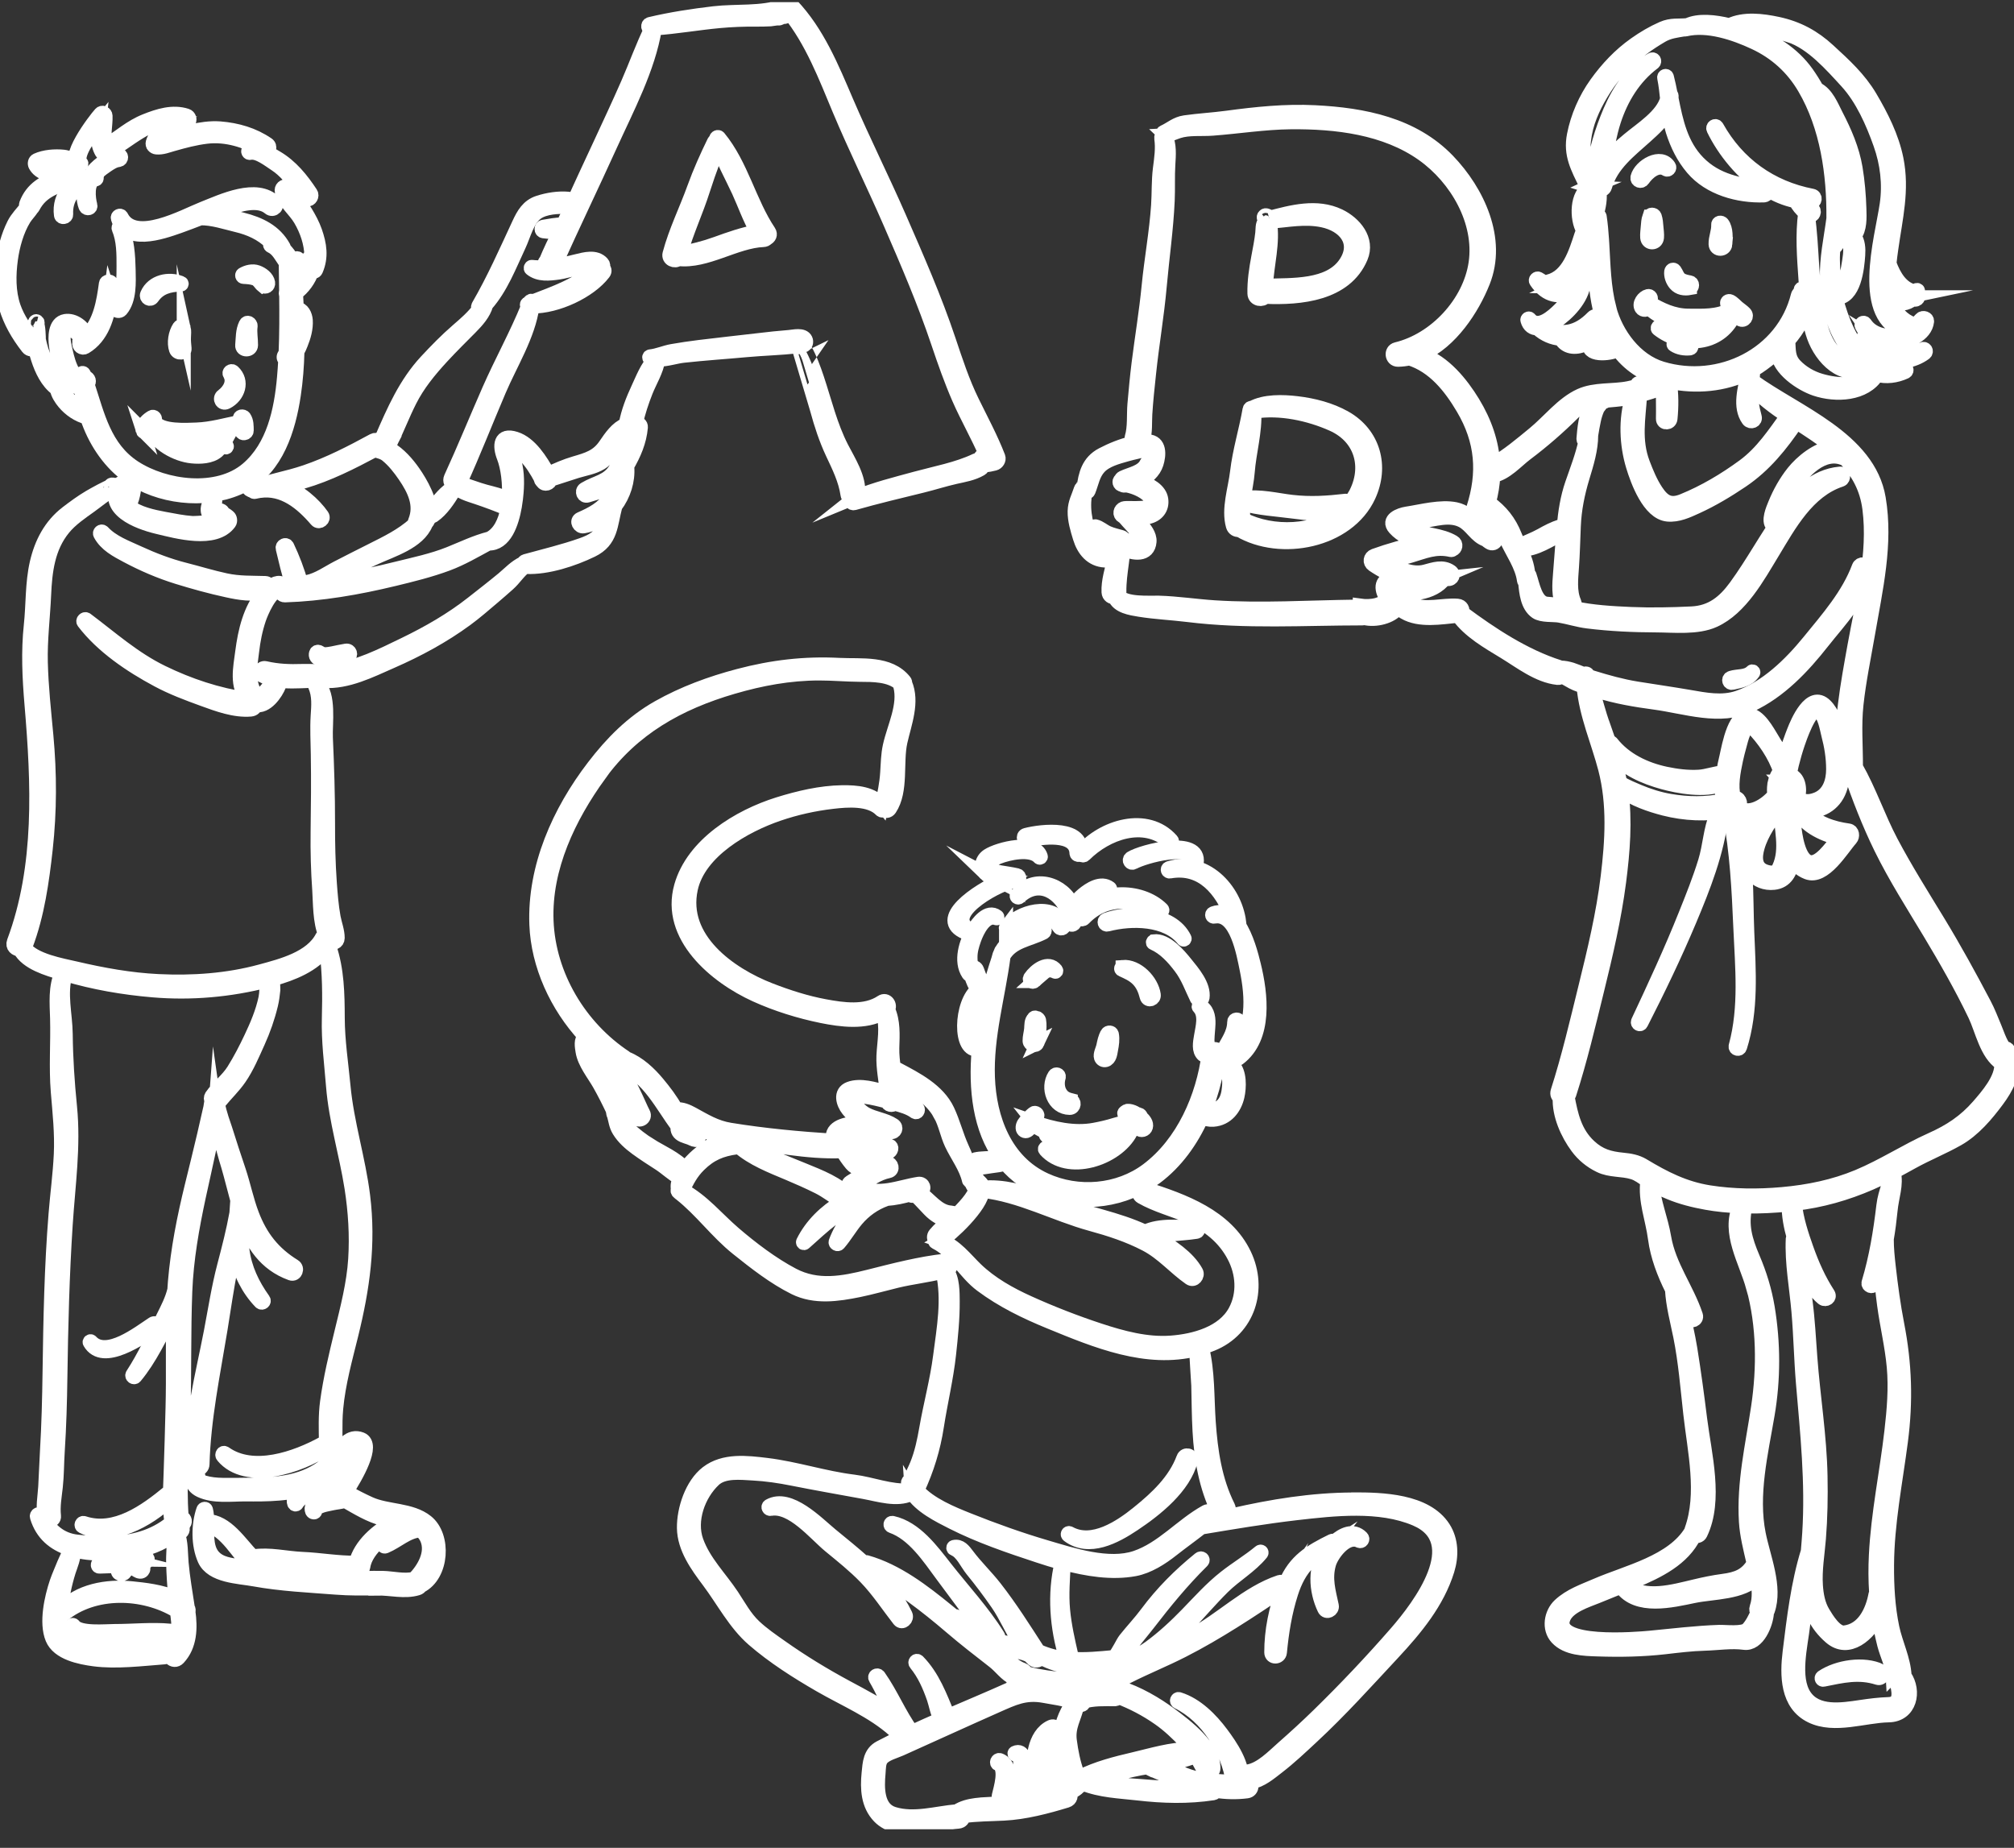
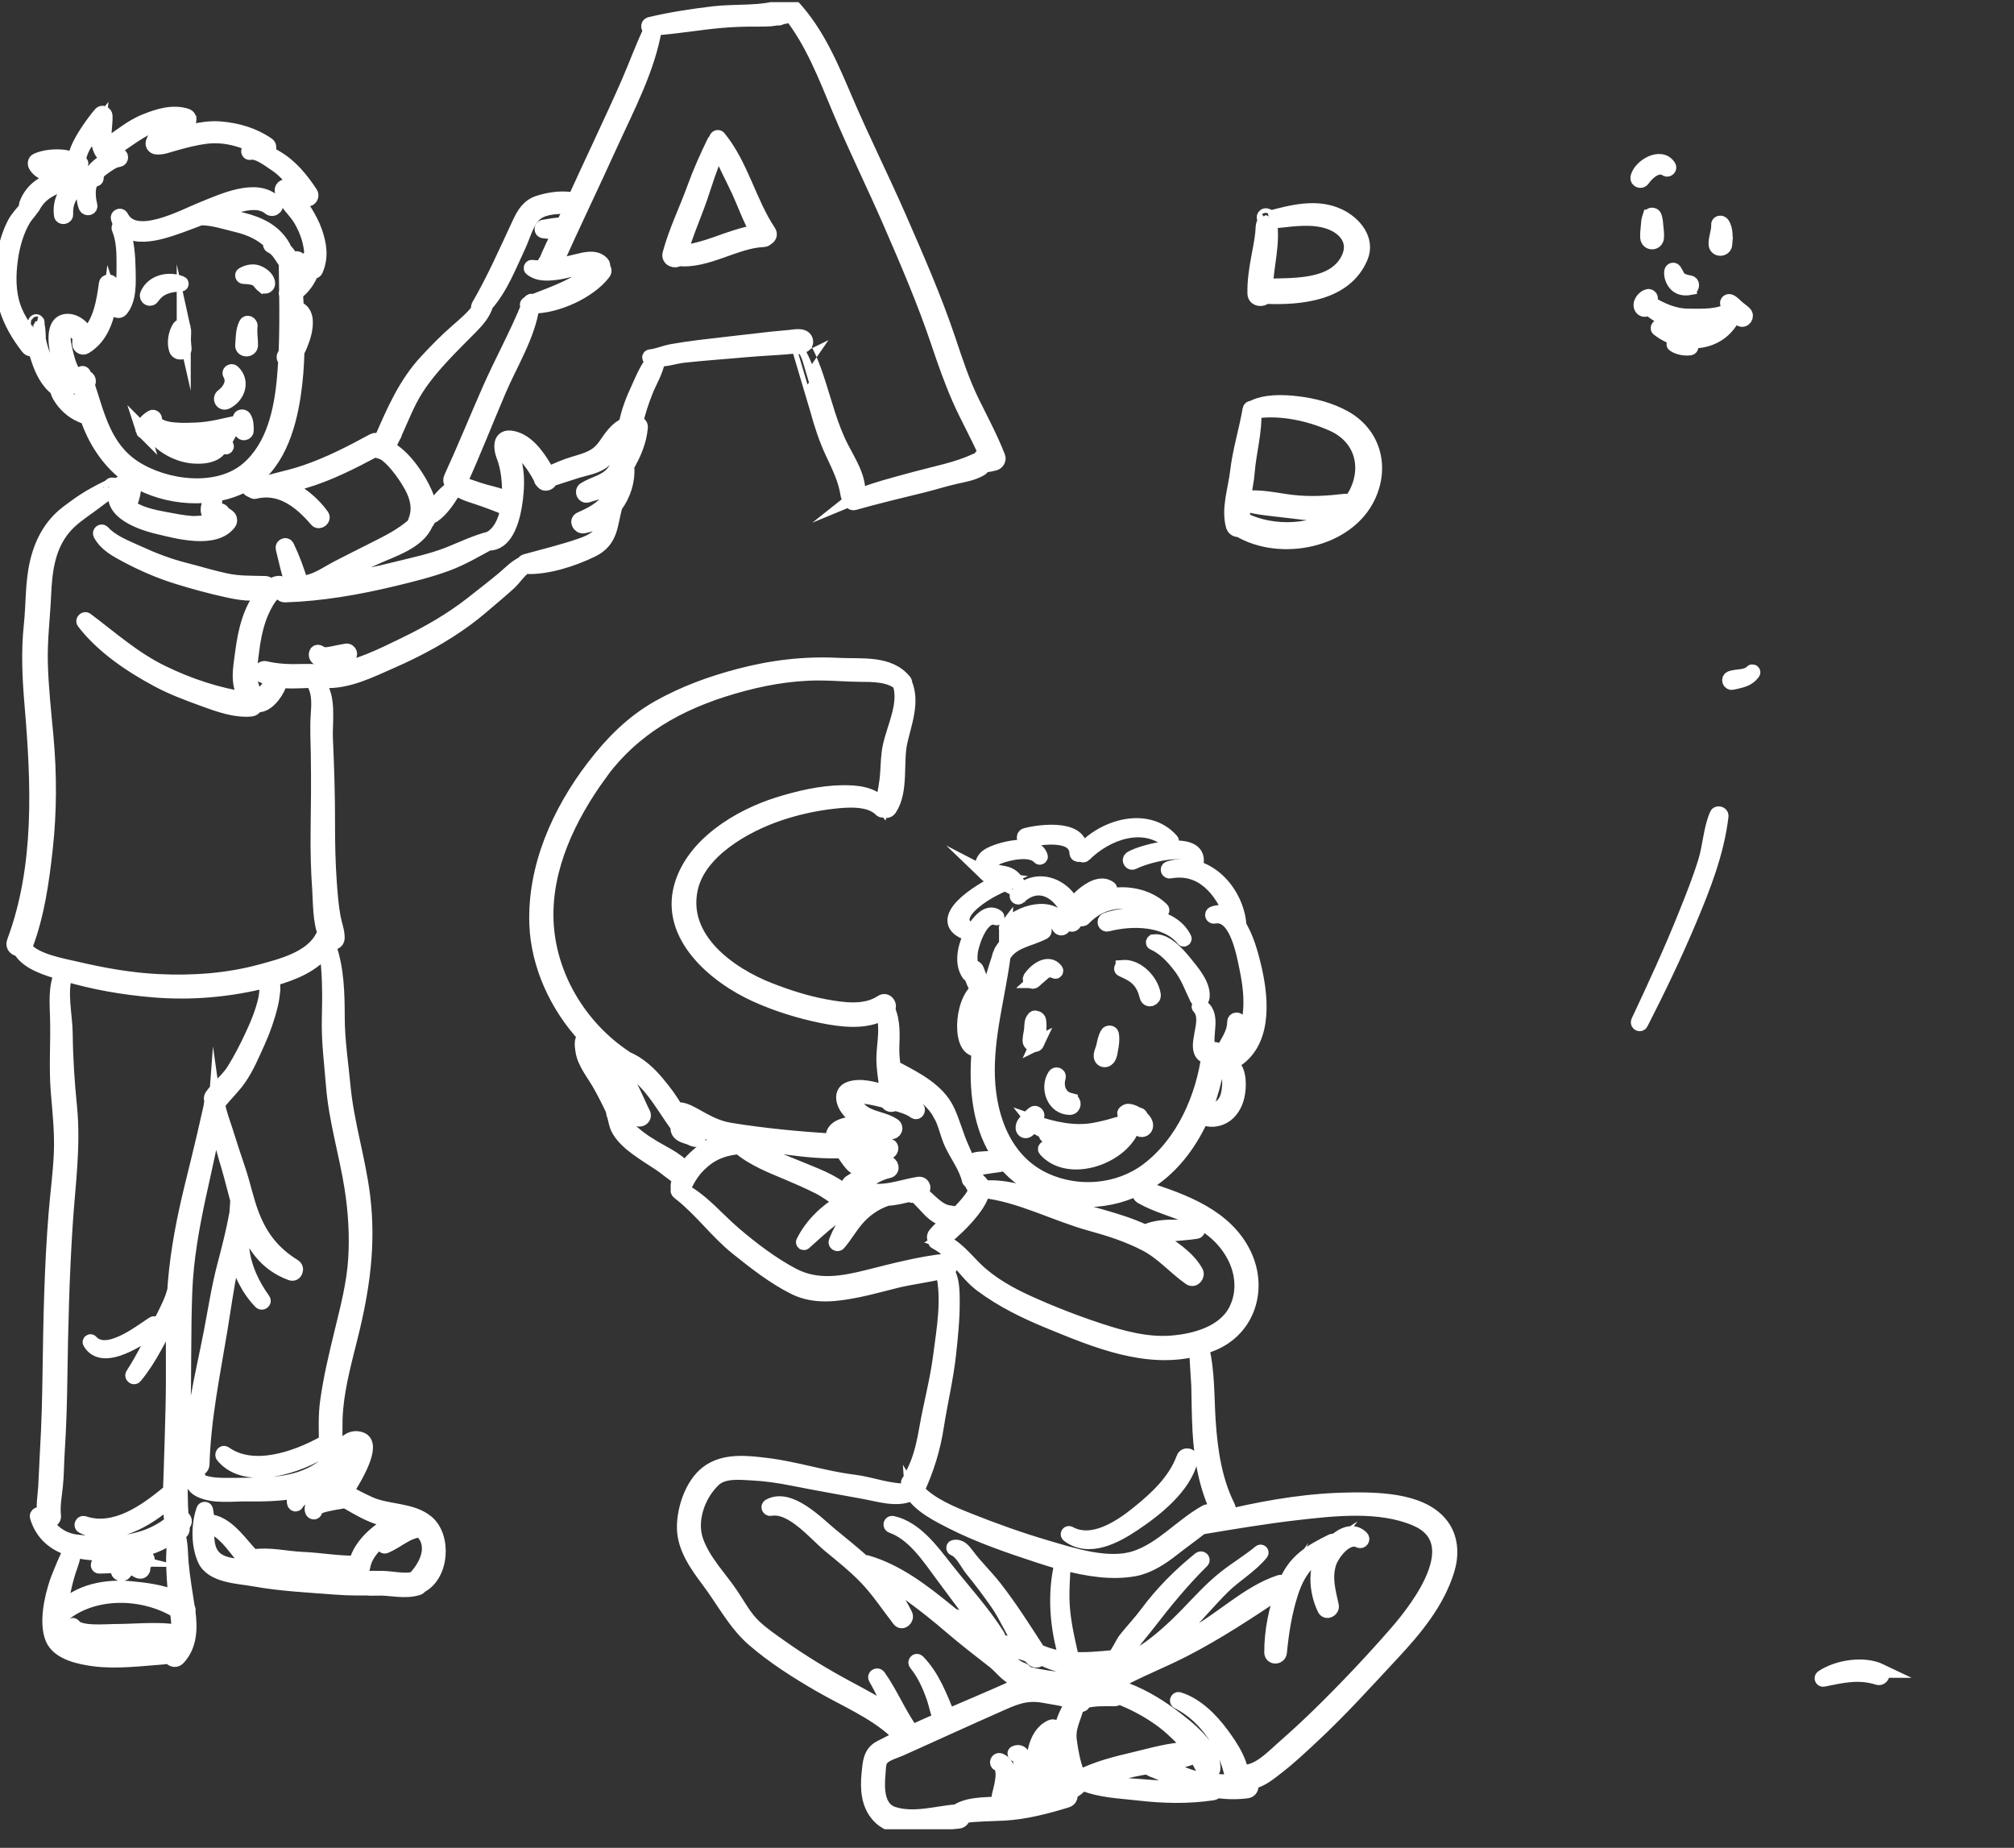
<svg xmlns="http://www.w3.org/2000/svg" width="97" height="89" viewBox="0 0 97 89" fill="none">
  <rect x="0" y="0" width="97" height="89" fill="#333333" stroke="none" />
  <g clip-path="url(#clip0_4837_2397)">
    <path d="M49.964 50.237C50.032 50.09 50.032 49.905 50.046 49.745C50.064 49.547 50.081 49.342 50.046 49.146C50.037 49.094 49.979 49.032 49.924 49.025C49.883 49.02 49.844 48.991 49.804 49.025C49.795 49.032 49.792 49.041 49.792 49.05C49.657 49.158 49.677 49.394 49.663 49.559C49.646 49.746 49.583 49.95 49.588 50.135C49.594 50.32 49.877 50.428 49.966 50.236L49.964 50.237Z" fill="white" stroke="white" stroke-width="0.675" stroke-miterlimit="10" />
    <path d="M53.328 49.79C53.215 49.977 53.181 50.186 53.135 50.396C53.103 50.545 52.974 50.781 53.023 50.93C53.054 51.026 53.15 51.085 53.252 51.058C53.455 51.004 53.479 50.729 53.511 50.556C53.559 50.312 53.597 50.063 53.551 49.817C53.531 49.711 53.379 49.704 53.328 49.788V49.79Z" fill="white" stroke="white" stroke-width="0.675" stroke-miterlimit="10" />
    <path d="M51.573 52.987C51.325 52.924 51.172 52.831 51.047 52.604C50.93 52.392 50.923 52.108 50.992 51.883C51.028 51.762 50.858 51.697 50.792 51.8C50.411 52.39 50.738 53.354 51.523 53.361C51.739 53.361 51.782 53.043 51.573 52.991V52.987Z" fill="white" stroke="white" stroke-width="0.675" stroke-miterlimit="10" />
    <path d="M54.068 46.574C54.005 46.579 53.963 46.672 54.032 46.703C54.317 46.836 54.571 46.94 54.798 47.167C55.033 47.403 55.147 47.692 55.227 48.005C55.285 48.23 55.6 48.129 55.569 47.912C55.476 47.262 54.777 46.512 54.068 46.572V46.574Z" fill="white" stroke="white" stroke-width="0.675" stroke-miterlimit="10" />
    <path d="M49.826 47.252C50.102 47.006 50.385 46.578 50.809 46.797C50.856 46.822 50.892 46.767 50.863 46.727C50.487 46.247 49.871 46.723 49.619 47.092C49.53 47.222 49.72 47.347 49.828 47.252H49.826Z" fill="white" stroke="white" stroke-width="0.675" stroke-miterlimit="10" />
    <path d="M49.796 54.046C49.858 53.953 49.918 53.859 49.96 53.751C49.996 53.66 49.867 53.559 49.785 53.618C49.662 53.71 49.558 53.818 49.458 53.933C49.351 54.053 49.24 54.17 49.253 54.339C49.26 54.446 49.373 54.523 49.473 54.464C49.596 54.392 49.651 54.278 49.722 54.161C50.285 54.573 51.01 54.798 51.735 54.859C51.526 54.958 51.324 55.098 51.15 55.255C51.075 55.163 51.012 55.062 50.937 54.969C50.81 54.807 50.656 54.64 50.443 54.6C50.389 54.591 50.343 54.654 50.387 54.696C50.537 54.837 50.647 54.992 50.741 55.176C50.781 55.253 50.815 55.364 50.864 55.463C50.708 55.42 50.547 55.366 50.381 55.298C50.334 55.278 50.31 55.343 50.336 55.373C51.415 56.6 53.791 55.827 54.465 54.519C54.484 54.485 54.489 54.451 54.487 54.419C54.591 54.366 54.683 54.305 54.76 54.237C54.782 54.287 54.805 54.334 54.842 54.368C54.954 54.48 55.15 54.429 55.192 54.276C55.239 54.107 55.109 53.94 54.961 53.809C54.949 53.708 54.861 53.66 54.771 53.663C54.756 53.652 54.74 53.643 54.727 53.634C54.622 53.568 54.505 53.519 54.38 53.503C54.266 53.489 54.231 53.526 54.157 53.593C54.135 53.613 54.144 53.656 54.175 53.661C54.166 53.645 54.167 53.645 54.18 53.665C54.197 53.683 54.211 53.694 54.233 53.706C54.28 53.731 54.325 53.751 54.371 53.78C54.418 53.811 54.464 53.843 54.505 53.881C54.324 54.025 53.851 54.125 53.704 54.17C53.377 54.273 53.041 54.35 52.705 54.413C51.744 54.593 50.706 54.363 49.792 54.041L49.796 54.046ZM52.919 54.821C53.114 54.789 53.441 54.746 53.777 54.667C53.019 55.327 52.225 55.681 51.282 55.553C51.286 55.543 51.288 55.53 51.29 55.517C51.291 55.49 51.29 55.467 51.284 55.445C51.346 55.399 51.41 55.352 51.473 55.309C51.697 55.154 51.942 55.035 52.193 54.933C52.222 54.92 52.242 54.902 52.252 54.881C52.481 54.877 52.707 54.857 52.921 54.821H52.919Z" fill="white" stroke="white" stroke-width="0.675" stroke-miterlimit="10" />
    <path d="M51.968 44.049C51.87 44.194 52.091 44.36 52.211 44.234C53.239 43.164 54.642 43.272 55.887 43.894C55.95 43.926 56.017 43.847 55.965 43.795C54.935 42.772 52.807 42.813 51.97 44.049H51.968Z" fill="white" stroke="white" stroke-width="0.675" stroke-miterlimit="10" />
    <path d="M51.679 43.617C51.219 42.559 49.807 42.102 48.983 43.097C48.921 43.172 49.017 43.273 49.092 43.205C50.056 42.307 51.099 43 51.488 44.05C51.459 44.194 51.464 44.338 51.528 44.474C51.593 44.613 51.791 44.511 51.764 44.376C51.744 44.284 51.746 44.192 51.761 44.102C51.786 44.072 51.8 44.028 51.791 43.976C51.875 43.717 52.071 43.48 52.248 43.293C52.509 43.018 53.012 42.622 53.41 42.841C53.456 42.867 53.49 42.804 53.45 42.773C53.032 42.458 52.482 42.814 52.151 43.091C51.997 43.221 51.815 43.406 51.677 43.617H51.679Z" fill="white" stroke="white" stroke-width="0.675" stroke-miterlimit="10" />
    <path d="M53.283 44.295C53.139 44.347 53.194 44.567 53.346 44.527C54.498 44.227 56.181 44.236 56.987 45.241C57.018 45.279 57.071 45.23 57.051 45.193C56.439 43.944 54.429 43.88 53.283 44.295Z" fill="white" stroke="white" stroke-width="0.675" stroke-miterlimit="10" />
    <path d="M55.573 45.338C55.533 45.343 55.502 45.403 55.549 45.422C56.094 45.665 56.507 46.122 56.859 46.588C57.217 47.061 57.386 47.572 57.64 48.091C57.695 48.203 57.9 48.183 57.918 48.055C58.004 47.462 57.453 46.829 57.106 46.399C56.785 46 56.167 45.264 55.575 45.336L55.573 45.338Z" fill="white" stroke="white" stroke-width="0.675" stroke-miterlimit="10" />
    <path d="M57.792 48.441C57.75 48.421 57.706 48.47 57.741 48.506C58.097 48.88 57.912 49.472 57.841 49.918C57.795 50.198 57.71 50.601 57.954 50.813C58.052 50.9 58.203 50.842 58.21 50.709C58.219 50.495 58.15 50.286 58.155 50.067C58.161 49.813 58.195 49.562 58.204 49.31C58.215 48.952 58.142 48.603 57.794 48.439L57.792 48.441Z" fill="white" stroke="white" stroke-width="0.675" stroke-miterlimit="10" />
    <path d="M48.454 44.661C48.403 44.727 48.516 44.812 48.571 44.751C49.148 44.105 50.473 43.805 51.005 44.652C51.098 44.801 51.305 44.672 51.236 44.519C50.743 43.411 49.038 43.911 48.454 44.663V44.661Z" fill="white" stroke="white" stroke-width="0.675" stroke-miterlimit="10" />
    <path d="M52.083 41.014C51.994 41.12 52.137 41.268 52.237 41.167C53.287 40.12 55.091 39.455 56.336 40.565C56.399 40.62 56.485 40.536 56.428 40.473C55.248 39.14 53.093 39.817 52.083 41.014Z" fill="white" stroke="white" stroke-width="0.675" stroke-miterlimit="10" />
    <path d="M54.471 41.331C54.34 41.414 54.457 41.614 54.593 41.538C55.12 41.248 57.469 40.588 57.556 41.549C57.56 41.59 57.629 41.608 57.636 41.56C57.831 40.266 55.009 40.993 54.471 41.331Z" fill="white" stroke="white" stroke-width="0.675" stroke-miterlimit="10" />
    <path d="M59.682 44.412C59.479 42.815 58.015 41.286 56.301 41.813C56.198 41.845 56.241 41.991 56.345 41.973C57.915 41.693 58.832 42.883 59.343 44.169C59.094 43.953 58.796 43.858 58.44 43.986C58.334 44.023 58.376 44.171 58.485 44.149C59.552 43.944 59.891 45.959 60.039 46.673C60.329 48.09 60.382 49.514 59.43 50.692C59.31 50.842 59.474 51.118 59.655 50.982C60.987 49.975 60.736 47.881 60.389 46.469C60.277 46.014 60.048 45.104 59.637 44.507C59.666 44.489 59.686 44.457 59.681 44.412H59.682Z" fill="white" stroke="white" stroke-width="0.675" stroke-miterlimit="10" />
    <path d="M59.093 50.874C59.491 50.47 59.726 49.781 59.684 49.221C59.673 49.069 59.442 49.065 59.442 49.221C59.438 49.799 59.09 50.196 58.852 50.691C58.781 50.84 58.964 51.006 59.093 50.874Z" fill="white" stroke="white" stroke-width="0.675" stroke-miterlimit="10" />
    <path d="M49.48 40.479C50.141 40.339 51.815 40.08 51.846 41.092C51.849 41.184 51.993 41.211 52.013 41.114C52.283 39.776 50.161 40.017 49.407 40.216C49.235 40.261 49.307 40.517 49.48 40.479Z" fill="white" stroke="white" stroke-width="0.675" stroke-miterlimit="10" />
-     <path d="M47.46 42.082C47.652 42.268 47.952 42.343 48.259 42.381C47.036 42.922 45.005 44.289 46.492 44.915C46.633 44.974 46.744 44.798 46.613 44.708C45.523 43.953 48.23 42.465 48.953 42.433C49.108 42.426 49.151 42.197 48.991 42.158C48.719 42.093 48.441 42.061 48.167 42.011C48.021 41.983 47.88 41.942 47.745 41.881C47.251 41.658 48.003 41.316 48.088 41.282C48.564 41.091 49.647 40.845 50.049 41.297C50.08 41.332 50.141 41.295 50.129 41.252C49.876 40.417 48.081 40.886 47.587 41.205C47.269 41.41 47.189 41.822 47.464 42.084L47.46 42.082Z" fill="white" stroke="white" stroke-width="0.675" stroke-miterlimit="10" />
+     <path d="M47.46 42.082C47.652 42.268 47.952 42.343 48.259 42.381C47.036 42.922 45.005 44.289 46.492 44.915C46.633 44.974 46.744 44.798 46.613 44.708C45.523 43.953 48.23 42.465 48.953 42.433C48.719 42.093 48.441 42.061 48.167 42.011C48.021 41.983 47.88 41.942 47.745 41.881C47.251 41.658 48.003 41.316 48.088 41.282C48.564 41.091 49.647 40.845 50.049 41.297C50.08 41.332 50.141 41.295 50.129 41.252C49.876 40.417 48.081 40.886 47.587 41.205C47.269 41.41 47.189 41.822 47.464 42.084L47.46 42.082Z" fill="white" stroke="white" stroke-width="0.675" stroke-miterlimit="10" />
    <path d="M47.047 55.82C46.776 55.854 46.758 56.253 47.047 56.251C47.285 56.251 47.521 56.201 47.755 56.169C47.971 56.138 48.208 56.12 48.415 56.041C48.913 56.629 49.57 57.109 50.428 57.437C52.183 58.109 54.165 57.83 55.666 56.706C56.647 55.972 57.381 54.946 57.889 53.814C58.044 53.904 58.242 53.946 58.442 53.931C59.081 53.884 59.468 53.379 59.601 52.802C59.697 52.383 59.724 51.64 59.381 51.312C59.17 51.113 58.891 51.088 58.66 51.187C58.682 51.044 58.702 50.904 58.716 50.764C58.752 50.444 58.253 50.451 58.213 50.764C57.942 52.84 56.986 55.053 55.261 56.347C53.862 57.395 51.916 57.552 50.339 56.827C48.407 55.942 47.654 53.87 47.581 51.892C47.508 49.903 48.082 47.991 48.337 46.038C48.756 45.322 49.547 45.277 50.257 44.917C50.364 44.863 50.319 44.669 50.193 44.683C49.49 44.773 48.607 45.138 48.235 45.786C48.224 45.795 48.215 45.804 48.211 45.818C48.208 45.831 48.202 45.843 48.199 45.856C48.151 45.951 48.113 46.054 48.09 46.16C48.09 46.165 48.09 46.169 48.09 46.174C47.917 46.688 47.752 47.248 47.605 47.836C47.601 47.831 47.599 47.827 47.595 47.822C47.635 47.762 47.643 47.676 47.584 47.622C47.29 47.35 47.188 47.077 47.058 46.714C47.02 46.609 46.896 46.541 46.792 46.608C46.72 46.656 46.731 46.644 46.825 46.568C46.747 46.435 46.743 46.261 46.742 46.111C46.736 45.818 46.823 45.527 46.919 45.253C47.058 44.856 47.448 44.032 47.986 44.226C48.039 44.246 48.059 44.172 48.022 44.144C47.561 43.793 47.076 44.464 46.87 44.802C46.523 45.374 46.231 46.293 46.638 46.903C46.665 46.944 46.716 46.982 46.769 46.989C46.85 47.241 46.934 47.471 47.098 47.649C46.255 48.248 46.157 50.744 47.139 50.537C46.967 52.46 47.187 54.386 48.217 55.789C48.102 55.784 47.986 55.767 47.924 55.769C47.635 55.776 47.334 55.785 47.048 55.821L47.047 55.82ZM58.602 51.525C58.729 51.473 58.869 51.456 59.001 51.514C59.127 51.57 59.154 51.764 59.178 51.877C59.223 52.09 59.199 52.338 59.169 52.552C59.123 52.858 59.016 53.143 58.749 53.325C58.633 53.404 58.48 53.429 58.344 53.438C58.202 53.447 58.137 53.393 58.098 53.309C58.322 52.726 58.489 52.122 58.602 51.523V51.525ZM47.288 47.98C47.376 48.073 47.446 48.174 47.501 48.286C47.368 48.876 47.258 49.485 47.185 50.102C46.525 50.061 46.85 48.417 47.288 47.98Z" fill="white" stroke="white" stroke-width="0.675" stroke-miterlimit="10" />
    <path d="M56.993 70.228C56.586 71.325 55.712 72.14 54.815 72.864C53.968 73.55 52.618 74.456 51.511 73.846C51.443 73.809 51.393 73.902 51.452 73.947C52.449 74.694 53.71 74.014 54.6 73.418C55.674 72.703 57.035 71.618 57.358 70.327C57.418 70.089 57.076 70.003 56.993 70.226V70.228Z" fill="white" stroke="white" stroke-width="0.675" stroke-miterlimit="10" />
    <path d="M65.162 72.222C63.21 72.226 61.248 72.544 59.353 72.98C58.952 73.071 58.561 73.188 58.172 73.32C58.232 73.269 58.294 73.217 58.354 73.165C58.552 72.992 58.299 72.692 58.08 72.814C56.9 73.467 55.992 74.584 54.699 75.023C53.392 75.465 51.646 74.886 50.387 74.516C49.124 74.145 47.871 73.697 46.648 73.208C45.847 72.888 44.799 72.463 44.181 71.776C44.184 71.771 44.188 71.766 44.192 71.758C44.65 70.767 44.959 69.771 45.124 68.694C45.304 67.53 45.584 66.388 45.711 65.215C45.801 64.37 45.892 63.527 45.885 62.676C45.881 62.295 45.898 61.541 45.587 61.197C45.594 61.196 45.603 61.194 45.611 61.192C45.865 61.118 45.827 60.687 45.545 60.717C44.294 60.854 43.06 61.179 41.843 61.485C40.591 61.8 39.372 62.028 38.185 61.406C37.195 60.886 36.198 60.129 35.353 59.403C34.53 58.696 33.852 57.845 32.889 57.322C33.096 56.872 33.293 56.487 33.669 56.115C34.212 55.577 34.741 55.359 35.477 55.262C35.509 55.259 35.538 55.246 35.566 55.228C36.254 55.824 37.139 56.165 37.971 56.514C38.462 56.721 38.948 56.935 39.424 57.174C39.824 57.376 40.164 57.649 40.536 57.883C39.757 58.35 39.087 58.994 38.679 59.811C38.658 59.854 38.709 59.894 38.745 59.861C39.65 59.054 40.427 58.286 41.592 57.849C41.681 57.815 41.726 57.744 41.739 57.671C41.801 57.687 41.863 57.701 41.926 57.712C41.158 58.198 40.562 58.964 40.248 59.809C40.217 59.892 40.34 59.962 40.398 59.895C40.709 59.534 40.945 59.115 41.254 58.748C41.632 58.3 42.11 57.96 42.664 57.762C42.677 57.759 42.686 57.753 42.697 57.746C43.096 57.719 43.498 57.631 43.877 57.521C43.877 57.53 43.877 57.539 43.877 57.547C43.874 57.606 43.967 57.617 43.981 57.561C44.014 57.435 43.972 57.491 44.081 57.575C44.157 57.636 44.224 57.707 44.294 57.775C44.453 57.937 44.604 58.108 44.762 58.27C45.029 58.545 45.331 58.726 45.702 58.809C45.464 59.011 45.229 59.212 45.038 59.442C44.955 59.543 44.973 59.667 45.042 59.741C45.024 59.77 45.024 59.809 45.066 59.831C45.996 60.3 46.454 61.291 47.27 61.899C48.283 62.654 49.399 63.194 50.567 63.672C52.8 64.588 55.222 65.595 57.62 64.987C57.602 65.138 57.709 66.572 57.713 66.735C57.729 67.465 57.733 68.196 57.773 68.926C57.847 70.284 58.081 71.613 58.683 72.843C58.835 73.156 59.311 72.882 59.155 72.57C58.516 71.293 58.314 69.895 58.216 68.487C58.134 67.309 58.183 66.062 57.894 64.908C58.054 64.859 58.214 64.803 58.372 64.739C60.129 64.03 60.725 62.077 59.938 60.424C59.055 58.57 56.997 57.831 55.142 57.241C54.897 57.163 54.753 57.52 54.969 57.645C55.687 58.059 56.526 58.264 57.284 58.599C58.209 59.007 58.959 59.602 59.431 60.502C59.865 61.325 59.933 62.318 59.489 63.145C58.917 64.212 57.522 64.582 56.404 64.665C55.225 64.753 54.048 64.431 52.942 64.068C51.79 63.688 50.642 63.242 49.539 62.742C48.627 62.331 47.722 61.823 47.001 61.127C46.506 60.649 46.012 59.985 45.329 59.759C45.765 59.505 47.298 58.081 47.32 57.358C49.126 57.552 50.812 58.483 52.549 58.958C53.454 59.205 54.344 59.494 55.178 59.928C56.005 60.358 56.564 61.045 57.306 61.564C57.5 61.701 57.714 61.442 57.613 61.261C57.222 60.552 56.388 60.003 55.685 59.602C55.907 59.547 56.13 59.489 56.363 59.462C56.784 59.413 57.206 59.395 57.625 59.329C57.74 59.311 57.702 59.149 57.6 59.142C56.861 59.086 55.859 58.978 55.147 59.323C54.486 59.012 53.777 58.791 53.078 58.593C52.109 58.32 51.159 58.038 50.206 57.716C49.272 57.399 48.321 57.113 47.328 57.201C47.331 57.189 47.333 57.174 47.333 57.162C47.328 57 47.168 56.919 47.081 56.793C46.984 56.651 46.904 56.498 46.817 56.35C46.79 56.304 46.741 56.304 46.708 56.327C46.634 55.969 46.494 55.638 46.334 55.284C46.065 54.692 45.914 54.063 45.638 53.478C45.182 52.512 44.125 51.973 43.225 51.496C43.171 51.468 43.111 51.462 43.056 51.478C43.009 51.144 42.967 50.807 42.976 50.471C42.996 49.834 43.036 49.2 42.771 48.613C42.907 48.414 42.695 48.099 42.459 48.257C41.674 48.784 40.596 48.622 39.721 48.46C38.821 48.293 37.942 48.009 37.092 47.68C35.124 46.917 32.751 45.221 33.273 42.808C33.663 41 35.867 39.761 37.491 39.207C38.333 38.919 39.215 38.723 40.099 38.621C40.8 38.538 41.892 38.452 42.428 39.011C42.464 39.049 42.515 39.043 42.551 39.018C42.64 39.083 42.78 39.079 42.858 38.961C43.441 38.081 43.145 36.714 43.369 35.72C43.57 34.828 43.979 33.811 43.596 32.916C43.596 32.916 43.596 32.912 43.594 32.912C43.601 32.88 43.594 32.842 43.569 32.81C42.824 31.882 41.496 32.079 40.418 32.024C38.747 31.937 37.192 32.123 35.578 32.549C34.234 32.903 32.92 33.385 31.708 34.069C30.446 34.783 29.466 35.777 28.594 36.914C26.927 39.085 25.726 41.763 25.833 44.532C25.907 46.484 26.807 48.448 28.171 49.924C27.946 50.059 28.026 50.437 28.057 50.64C28.146 51.196 28.594 51.736 28.869 52.219C29.108 52.642 29.325 53.072 29.53 53.509C29.521 53.529 29.517 53.552 29.525 53.577C29.534 53.609 29.543 53.644 29.55 53.678C29.554 53.691 29.559 53.701 29.568 53.708C29.643 53.962 29.657 54.207 29.814 54.458C30.022 54.797 30.335 55.074 30.653 55.307C31.013 55.57 31.387 55.809 31.761 56.05C32.084 56.259 32.392 56.557 32.731 56.744C32.65 56.931 32.613 57.118 32.653 57.284C32.624 57.324 32.624 57.385 32.677 57.424C32.699 57.44 32.72 57.458 32.742 57.476C32.742 57.478 32.746 57.482 32.748 57.484C32.753 57.492 32.764 57.498 32.775 57.502C33.77 58.286 34.519 59.338 35.511 60.131C36.37 60.818 37.284 61.537 38.273 62.027C39.248 62.509 40.34 62.35 41.367 62.14C41.979 62.014 42.58 61.841 43.189 61.694C43.919 61.518 44.675 61.437 45.402 61.252C45.709 62.593 45.453 63.965 45.278 65.32C45.127 66.494 44.813 67.638 44.61 68.803C44.506 69.399 44.386 69.978 44.159 70.541C44.057 70.793 43.912 71.052 43.827 71.32C43.776 71.318 43.719 71.365 43.734 71.427C43.743 71.474 43.756 71.519 43.77 71.564C43.767 71.589 43.761 71.616 43.759 71.641C43.756 71.695 43.772 71.74 43.803 71.778C42.895 71.852 42.001 71.469 41.107 71.359C39.695 71.186 38.343 70.73 36.928 70.557C35.963 70.44 34.871 70.309 34.059 70.931C33.316 71.501 32.929 72.701 32.94 73.591C32.951 74.559 33.572 75.413 34.128 76.154C34.833 77.093 35.391 78.192 36.287 78.969C37.252 79.805 38.389 80.528 39.493 81.165C40.694 81.859 42.041 82.416 43.078 83.348C43.194 83.452 43.336 83.436 43.436 83.366C43.476 83.44 43.516 83.514 43.556 83.585C43.162 83.773 42.773 83.967 42.389 84.168C41.899 84.425 41.883 84.918 41.834 85.407C41.761 86.152 41.795 86.929 42.346 87.499C43.249 88.434 45.051 87.816 46.154 87.738C46.316 87.728 46.399 87.598 46.401 87.472C47.044 87.382 47.687 87.386 48.343 87.352C49.361 87.301 50.411 87.024 51.379 86.729C51.574 86.67 51.604 86.472 51.528 86.339C51.763 86.255 52.039 86.069 52.084 85.843C52.09 85.843 52.097 85.841 52.102 85.839C52.108 85.87 52.128 85.9 52.162 85.913C53.011 86.253 53.897 86.278 54.8 86.38C56.025 86.522 57.213 86.555 58.434 86.37C58.501 86.359 58.545 86.312 58.565 86.255C59.048 86.328 59.546 86.344 60.058 86.278C60.336 86.242 60.352 85.853 60.058 85.839C59.973 85.834 59.887 85.83 59.802 85.828C59.92 85.023 59.273 84.085 58.835 83.497C58.325 82.812 57.62 82.096 56.779 81.836C56.701 81.81 56.648 81.931 56.722 81.969C58.156 82.674 59.139 84.289 59.373 85.814C58.75 85.796 58.136 85.774 57.513 85.618C56.915 85.467 56.363 85.114 55.75 85.031C56.301 84.945 56.851 84.85 57.358 84.67C57.464 84.632 57.514 84.539 57.516 84.449C57.684 84.717 57.823 84.996 57.989 85.289C58.109 85.503 58.441 85.402 58.443 85.166C58.452 84.136 57.122 83.134 56.377 82.58C55.705 82.08 54.8 81.541 53.886 81.262C53.97 81.177 53.968 81.028 53.87 80.967C54.023 80.895 54.175 80.818 54.331 80.739C55.194 80.303 56.096 79.94 56.959 79.499C58.637 78.645 60.209 77.593 61.773 76.548C61.789 76.537 61.804 76.523 61.815 76.508C61.443 77.485 61.226 78.546 61.228 79.587C61.228 79.857 61.619 79.846 61.644 79.587C61.737 78.614 61.889 77.658 62.189 76.724C62.367 76.172 62.622 75.645 63.045 75.235C63.296 74.992 63.61 74.821 63.908 74.629C63.279 75.44 63.361 76.611 63.781 77.49C63.883 77.703 64.188 77.546 64.144 77.339C63.995 76.64 63.806 76.034 64.013 75.318C64.15 74.847 64.862 73.908 65.46 74.215C65.563 74.269 65.667 74.14 65.585 74.055C65.181 73.641 64.658 73.9 64.268 74.246C64.237 74.213 64.188 74.197 64.142 74.219C63.116 74.721 62.36 75.177 61.911 76.262C61.893 76.305 61.875 76.35 61.858 76.393C61.866 76.273 61.771 76.149 61.624 76.197C60.069 76.715 58.812 78.028 57.364 78.785C56.788 79.086 56.217 79.393 55.641 79.692C56.175 79.291 56.664 78.821 57.106 78.363C57.716 77.73 58.281 77.055 58.908 76.436C59.493 75.859 60.225 75.451 60.748 74.812C60.787 74.766 60.728 74.706 60.681 74.746C60.149 75.186 59.555 75.541 59.013 75.967C58.339 76.496 57.765 77.141 57.171 77.753C56.613 78.327 56.026 78.873 55.38 79.346C55.107 79.544 54.822 79.701 54.528 79.841C54.499 79.785 54.444 79.744 54.362 79.751C54.293 79.757 54.226 79.762 54.157 79.767C54.179 79.722 54.203 79.675 54.231 79.627C54.526 79.123 54.931 78.686 55.287 78.224C56.114 77.152 56.931 76.149 57.898 75.194C57.974 75.118 57.861 75.014 57.782 75.079C56.824 75.856 55.972 76.706 55.238 77.694C54.913 78.131 54.535 78.53 54.195 78.956C54.057 79.129 53.859 79.598 53.657 79.81C52.951 79.877 52.269 79.944 51.593 79.895C51.614 79.868 51.623 79.832 51.614 79.789C51.441 79.043 51.272 78.305 51.201 77.543C51.13 76.789 51.199 76.043 51.232 75.289C52.353 75.589 53.554 75.784 54.649 75.58C55.305 75.458 55.941 75.048 56.453 74.643C56.913 74.28 57.4 73.935 57.863 73.57C59.382 73.316 60.908 73.059 62.438 72.882C64.251 72.674 66.444 72.424 68.174 73.159C70.723 74.244 68.363 77.359 67.258 78.629C66.066 79.999 64.798 81.339 63.497 82.609C62.941 83.152 62.367 83.677 61.784 84.19C61.326 84.593 60.738 85.215 60.107 85.319C59.76 85.377 59.907 85.898 60.252 85.843C60.739 85.763 61.161 85.397 61.537 85.107C62.115 84.661 62.651 84.154 63.185 83.657C64.558 82.384 65.808 80.992 67.084 79.623C68.179 78.447 69.235 77.177 69.715 75.624C69.923 74.947 69.916 74.192 69.524 73.584C68.672 72.267 66.559 72.213 65.171 72.217L65.162 72.222ZM40.943 57.662C40.411 57.014 39.453 56.66 38.698 56.349C37.68 55.93 36.659 55.538 35.658 55.083C35.662 55.027 35.638 54.971 35.567 54.935C35.564 54.935 35.56 54.931 35.558 54.931C37.17 55.145 38.883 55.511 40.513 55.448C40.531 55.448 40.549 55.444 40.564 55.44C40.696 55.66 40.84 55.87 41.007 56.07C41.185 56.28 41.488 56.358 41.81 56.386C41.519 56.557 41.243 56.757 40.947 56.933C40.842 56.996 40.805 57.163 40.905 57.25C41.025 57.352 41.152 57.437 41.285 57.505C41.17 57.554 41.056 57.608 40.943 57.663V57.662ZM45.285 53.683C45.529 54.117 45.612 54.638 45.825 55.092C46.098 55.671 46.525 56.219 46.668 56.85C46.677 56.892 46.728 56.892 46.75 56.867C46.759 56.899 46.77 56.931 46.783 56.964C46.824 57.07 46.893 57.208 46.995 57.282C46.959 57.365 46.93 57.451 46.883 57.532C46.721 57.809 46.503 58.05 46.283 58.282C46.197 58.372 46.107 58.457 46.014 58.541C45.99 58.467 45.925 58.406 45.816 58.403C45.166 58.374 44.78 57.746 44.27 57.401C44.294 57.394 44.315 57.385 44.339 57.377C44.573 57.295 44.477 56.978 44.239 57.016C43.316 57.158 42.268 57.642 41.41 57.12C41.85 56.833 42.266 56.521 42.797 56.408C43.033 56.358 42.958 56.034 42.742 56.016C42.208 55.973 41.519 56.108 41.127 55.68C41.031 55.575 40.941 55.464 40.851 55.356C40.969 55.383 41.083 55.401 41.176 55.415C41.63 55.491 42.366 55.663 42.806 55.489C42.922 55.442 42.998 55.248 42.846 55.183C42.535 55.052 42.144 55.097 41.81 55.068C41.408 55.034 40.923 55.003 40.567 54.8C40.476 54.748 40.634 54.654 40.745 54.59C40.945 54.475 41.279 54.5 41.503 54.493C41.904 54.48 42.308 54.496 42.709 54.489C42.771 54.502 42.831 54.514 42.893 54.525C43.1 54.563 43.216 54.307 43.036 54.189C42.637 53.922 42.122 53.883 41.699 53.651C41.439 53.509 41.16 53.205 41.056 52.93C40.987 52.744 41.588 52.816 41.681 52.829C42.035 52.877 42.386 52.964 42.731 53.059C42.762 53.235 42.973 53.262 43.087 53.156C43.42 53.246 43.79 53.347 44.059 53.548C44.163 53.626 44.255 53.469 44.186 53.385C43.941 53.077 43.561 52.894 43.176 52.759C43.182 52.566 43.171 52.372 43.151 52.18C43.182 52.158 43.205 52.126 43.212 52.083C43.216 52.05 43.222 52.018 43.231 51.986C44.037 52.415 44.83 52.863 45.291 53.685L45.285 53.683ZM28.863 37.319C30.475 35.09 32.673 33.858 35.293 33.092C36.659 32.693 38.02 32.439 39.45 32.437C40.102 32.437 40.751 32.497 41.403 32.502C42.048 32.507 42.851 32.493 43.358 32.946C43.349 32.968 43.347 32.993 43.354 33.02C43.61 33.964 43.058 35.015 42.856 35.928C42.762 36.351 42.757 36.793 42.729 37.223C42.695 37.757 42.589 38.248 42.475 38.766C42.024 38.209 41.252 38.148 40.558 38.157C39.519 38.173 38.471 38.421 37.486 38.728C35.58 39.324 33.373 40.671 32.804 42.684C32.123 45.095 34.461 47.043 36.394 47.921C37.41 48.381 38.494 48.718 39.586 48.941C40.502 49.126 41.665 49.282 42.52 48.8C42.742 49.453 42.578 50.183 42.549 50.856C42.526 51.444 42.657 52.027 42.707 52.613C42.689 52.608 42.671 52.602 42.653 52.597C42.137 52.451 41.436 52.234 40.909 52.433C40.438 52.611 40.605 53.149 40.843 53.446C41.065 53.721 41.334 53.935 41.634 54.099C41.526 54.095 41.417 54.092 41.31 54.093C40.923 54.099 40.089 54.207 40.104 54.762C40.104 54.829 40.122 54.888 40.148 54.942C38.487 54.836 36.803 54.68 35.164 54.413C34.463 54.3 33.949 53.975 33.342 53.644C33.129 53.529 32.826 53.385 32.571 53.437C32.321 52.978 31.992 52.55 31.674 52.169C31.282 51.698 30.767 51.209 30.171 50.975C30.157 50.959 30.14 50.944 30.12 50.931C27.913 49.473 26.425 46.975 26.323 44.347C26.225 41.793 27.401 39.347 28.869 37.319H28.863ZM31.311 55.16C30.925 54.913 30.556 54.638 30.231 54.316C30.053 54.138 29.961 53.757 29.792 53.561C29.708 53.09 29.488 52.636 29.281 52.214C29.107 51.858 28.923 51.507 28.718 51.167C28.598 50.969 28.491 50.764 28.444 50.538C28.402 50.34 28.215 50.246 28.44 50.361C28.491 50.387 28.545 50.383 28.591 50.361C28.802 50.559 29.02 50.748 29.247 50.922C29.205 50.984 29.198 51.065 29.225 51.135C29.225 51.135 29.221 51.135 29.219 51.135C29.192 51.147 29.192 51.194 29.219 51.207C29.586 51.37 29.803 52.122 29.957 52.448C30.171 52.899 30.331 53.413 30.616 53.827C30.769 54.048 31.116 53.854 30.982 53.615C30.805 53.3 30.244 51.838 29.699 51.306C29.75 51.315 29.799 51.327 29.85 51.34C29.855 51.343 29.861 51.347 29.866 51.351C29.915 51.381 29.964 51.392 30.008 51.39C31.201 51.818 31.899 53.259 32.637 54.255C32.597 54.458 32.699 54.602 32.893 54.689C32.991 54.732 33.095 54.762 33.196 54.797C33.302 54.831 33.385 54.895 33.498 54.906C33.636 54.921 33.712 54.748 33.651 54.644C33.511 54.404 33.158 54.464 32.926 54.338C32.869 54.102 32.784 53.872 32.677 53.649C33.091 53.798 33.469 54.144 33.816 54.377C34.185 54.627 34.619 54.762 35.059 54.847C34.512 54.906 33.921 55.361 33.576 55.66C33.422 55.793 33.189 56.027 32.993 56.291C32.6 55.804 31.785 55.46 31.312 55.156L31.311 55.16ZM47.985 86.875C47.377 86.906 46.615 86.886 46.087 87.237C45.086 87.323 44.032 87.663 43.042 87.361C42.224 87.111 42.251 86.089 42.313 85.411C42.335 85.174 42.315 84.868 42.488 84.683C42.688 84.467 43.113 84.357 43.371 84.242C44.913 83.55 46.448 82.846 47.994 82.161C48.812 81.8 49.375 81.515 50.291 81.684C50.749 81.769 51.23 81.828 51.677 81.974C51.664 81.983 51.654 81.996 51.646 82.008C51.29 82.614 51.054 83.123 51.078 83.834C51.09 84.22 51.105 84.729 51.223 85.179C51.054 85.156 50.883 85.147 50.732 85.141C50.927 84.508 51.29 83.839 50.861 83.237C50.8 83.15 50.709 83.127 50.612 83.172C49.782 83.553 49.693 84.837 49.806 85.618C49.809 85.645 49.824 85.665 49.844 85.679C49.753 85.749 49.715 85.877 49.829 85.974C50.066 86.174 50.373 86.305 50.691 86.364C49.8 86.6 48.906 86.828 47.983 86.873L47.985 86.875ZM49.408 80.803C50.431 81.235 51.673 81.415 52.833 81.391C52.918 81.416 53.002 81.442 53.085 81.467C52.951 81.489 52.822 81.519 52.713 81.544C52.48 81.595 52.195 81.659 51.984 81.803C51.637 81.528 51.123 81.434 50.712 81.336C50.149 81.201 49.666 81.105 49.152 81.199C49.173 81.102 49.173 81.005 49.159 80.909C49.173 80.909 49.188 80.913 49.203 80.913C49.303 80.913 49.371 80.868 49.41 80.805L49.408 80.803ZM51.067 85.958C50.721 85.958 50.393 85.785 50.087 85.647C50.069 85.638 50.049 85.634 50.029 85.63C50.029 85.627 50.033 85.625 50.033 85.621C50.126 84.992 50.038 83.994 50.629 83.58C50.834 84.121 50.382 84.765 50.255 85.289C50.222 85.429 50.32 85.544 50.46 85.555C50.785 85.578 51.11 85.605 51.425 85.69C51.459 85.747 51.495 85.801 51.537 85.852C51.412 85.911 51.157 85.958 51.065 85.958H51.067ZM55.387 85.197C56.088 85.496 56.79 85.799 57.509 86.019C57.337 86.04 57.162 86.066 56.986 86.082C56.341 86.139 55.679 86.082 55.035 86.031C54.464 85.988 53.895 85.949 53.325 85.918C53.1 85.906 52.8 85.798 52.527 85.755C53.191 85.602 53.848 85.409 54.511 85.258C54.782 85.197 55.06 85.148 55.342 85.103C55.333 85.141 55.342 85.179 55.385 85.199L55.387 85.197ZM57.082 83.898C57.193 84.015 57.289 84.134 57.375 84.255C57.351 84.246 57.324 84.24 57.293 84.24C56.41 84.237 55.472 84.526 54.617 84.726C53.748 84.929 52.827 85.161 52.026 85.569C51.991 85.506 51.944 85.454 51.886 85.407C51.697 84.898 51.599 84.382 51.526 83.835C51.437 83.159 51.759 82.737 51.892 82.111C51.895 82.096 51.895 82.082 51.895 82.068C51.901 82.066 51.906 82.062 51.911 82.06C51.951 82.077 51.991 82.093 52.029 82.111C52.108 82.148 52.229 82.062 52.164 81.978C52.16 81.974 52.158 81.971 52.155 81.967C52.651 81.814 53.187 81.841 53.697 81.841C53.777 81.841 53.832 81.792 53.855 81.731C54.544 81.997 55.193 82.33 55.828 82.776C56.288 83.098 56.699 83.49 57.084 83.895L57.082 83.898ZM53.408 80.345C53.276 80.471 53.432 80.737 53.632 80.69C53.745 80.665 53.855 80.632 53.965 80.598C53.75 80.726 53.532 80.85 53.309 80.953C51.99 80.96 50.729 80.911 49.426 80.593C49.402 80.521 49.35 80.456 49.266 80.425C48.73 80.235 48.309 79.695 47.856 79.343C48.387 79.519 49.101 79.481 49.586 79.748C49.644 79.809 49.702 79.87 49.764 79.925C49.889 80.039 50.08 79.965 50.127 79.837C51.052 80.352 52.306 80.478 53.407 80.343L53.408 80.345ZM51.35 79.87C51.35 79.87 51.354 79.881 51.355 79.884C50.918 79.834 50.48 79.728 50.04 79.534C50.024 79.517 50.006 79.501 49.987 79.485C49.326 78.462 48.672 77.426 47.92 76.463C47.498 75.924 46.999 75.449 46.59 74.902C46.425 74.681 46.247 74.44 45.949 74.507C45.896 74.517 45.905 74.586 45.949 74.602C46.33 74.744 46.565 75.303 46.819 75.613C47.249 76.138 47.657 76.683 48.043 77.24C48.447 77.821 48.754 78.564 49.161 79.192C48.925 79.159 48.687 79.147 48.48 79.118C48.325 79.096 48.18 79.06 48.04 79.017C48.098 78.962 48.12 78.875 48.062 78.782C47.337 77.622 46.381 76.595 45.538 75.519C44.884 74.686 44.092 73.597 42.987 73.35C42.886 73.329 42.849 73.469 42.945 73.503C44.005 73.872 44.742 75.007 45.374 75.861C46.11 76.854 46.848 77.848 47.586 78.837C47.05 78.578 46.586 78.199 46.07 77.857C46.034 77.834 45.998 77.841 45.97 77.863C45.858 77.771 45.747 77.681 45.634 77.589C44.472 76.643 43.2 75.656 41.732 75.24C41.69 75.228 41.656 75.248 41.636 75.278C41.114 74.805 40.562 74.365 40.024 73.922C39.354 73.372 38.031 71.98 37.052 72.528C36.968 72.575 37.028 72.69 37.114 72.674C38.151 72.49 39.259 73.879 39.971 74.463C40.564 74.951 41.15 75.417 41.685 75.969C42.295 76.6 42.766 77.329 43.303 78.017C43.45 78.206 43.705 77.967 43.616 77.778C43.209 76.924 42.615 76.215 41.946 75.571C43.336 76.386 44.573 77.312 45.801 78.366C46.474 78.944 47.169 79.478 47.867 80.023C48.196 80.278 48.45 80.661 48.823 80.828C48.83 80.969 48.806 81.118 48.792 81.26C48.792 81.273 48.792 81.283 48.792 81.294C48.725 81.318 48.656 81.345 48.587 81.375C47.626 81.807 46.643 82.217 45.667 82.638C45.285 81.713 44.929 80.748 44.215 80.019C44.145 79.947 44.045 80.051 44.106 80.127C44.513 80.625 44.764 81.201 44.973 81.803C45.077 82.104 45.131 82.508 45.309 82.794C44.846 82.996 44.384 83.201 43.928 83.413C43.928 83.413 43.928 83.411 43.926 83.409C43.314 82.568 42.927 81.589 42.326 80.739C42.257 80.641 42.102 80.728 42.164 80.832C42.502 81.409 42.767 82.021 43.051 82.623C42.353 82.093 41.566 81.692 40.792 81.274C39.686 80.679 38.64 80.042 37.615 79.318C37.172 79.005 36.728 78.703 36.332 78.33C35.887 77.913 35.591 77.354 35.257 76.85C34.677 75.978 33.905 75.228 33.545 74.226C33.185 73.226 33.636 71.98 34.392 71.271C34.857 70.836 35.676 70.938 36.261 70.969C36.904 71.003 37.546 71.098 38.176 71.224C39.33 71.454 40.48 71.654 41.636 71.866C42.322 71.992 43.185 72.275 43.856 71.969C43.892 71.953 43.907 71.917 43.905 71.882C44.315 72.552 45.238 72.999 45.867 73.32C47.179 73.985 48.61 74.472 50.006 74.931C50.364 75.05 50.74 75.167 51.127 75.273C50.765 76.771 50.892 78.404 51.348 79.868L51.35 79.87Z" fill="white" stroke="white" stroke-width="0.675" stroke-miterlimit="10" />
    <path d="M48.881 84.422C48.843 84.44 48.859 84.509 48.903 84.505C49.449 84.448 48.848 86.359 49.002 86.559C49.051 86.622 49.106 86.645 49.186 86.633C49.597 86.568 49.464 85.439 49.438 85.176C49.411 84.895 49.309 84.216 48.881 84.422Z" fill="white" stroke="white" stroke-width="0.675" stroke-miterlimit="10" />
    <path d="M48.153 84.774C48.04 84.735 47.964 84.915 48.071 84.965C48.494 85.163 48.18 86.159 48.105 86.483C48.047 86.742 48.409 86.832 48.502 86.591C48.683 86.12 48.749 84.988 48.153 84.774Z" fill="white" stroke="white" stroke-width="0.675" stroke-miterlimit="10" />
    <path d="M10.726 19.055C10.539 19.193 10.695 19.479 10.913 19.369C11.48 19.085 11.722 18.359 11.226 17.902C11.144 17.826 11.008 17.924 11.068 18.023C11.296 18.4 11.04 18.823 10.728 19.055H10.726Z" fill="white" stroke="white" stroke-width="0.675" stroke-miterlimit="10" />
    <path d="M1.684 16.787C1.731 16.977 1.786 17.154 1.831 17.292C2 17.812 2.274 18.404 2.736 18.735C2.777 18.979 2.945 19.226 3.088 19.396C3.366 19.729 3.766 20.003 4.195 20.109C4.547 21.179 5.199 22.172 6.046 22.826C6.102 22.869 6.16 22.913 6.22 22.952C6.217 23.11 6.182 23.272 6.148 23.422C6.106 23.596 5.997 23.805 5.946 24.004C5.881 23.837 5.87 23.643 5.933 23.413C5.968 23.29 5.793 23.22 5.728 23.326C4.983 24.537 6.653 25.161 7.572 25.38C8.517 25.607 10.361 26.123 11.05 25.18C11.108 25.101 11.089 24.95 11.011 24.889C10.979 24.864 10.948 24.839 10.915 24.814C10.864 24.774 10.808 24.76 10.753 24.761C10.753 24.675 10.71 24.594 10.604 24.574C10.537 24.562 10.448 24.549 10.39 24.522C10.337 24.497 10.361 24.528 10.348 24.47C10.317 24.333 10.379 24.179 10.37 24.04C10.364 23.954 10.257 23.925 10.21 23.997C10.103 24.155 9.987 24.387 10.003 24.583C10.025 24.869 10.288 24.976 10.543 24.977C10.544 25.008 10.553 25.04 10.573 25.074C10.599 25.121 9.393 25.2 9.264 25.191C8.809 25.161 8.361 25.067 7.914 24.985C7.396 24.887 6.622 24.733 6.197 24.351C6.371 24.18 6.498 23.56 6.48 23.116C8.01 24.037 10.196 24.189 11.758 23.368C13.335 22.537 13.907 20.646 14.151 19.021C14.256 18.325 14.307 17.628 14.325 16.933C14.394 16.81 14.449 16.683 14.492 16.573C14.638 16.213 14.752 15.819 14.727 15.427C14.71 15.181 14.574 14.871 14.296 14.868C14.285 14.62 14.271 14.371 14.256 14.123C14.594 13.88 14.898 13.472 15.027 13.055C15.09 13.102 15.181 13.102 15.221 13.012C15.495 12.382 15.401 11.773 15.177 11.139C15.063 10.816 14.898 10.51 14.721 10.217C14.554 9.934 14.285 9.726 14.109 9.456C14.334 9.523 14.558 9.593 14.801 9.609C14.95 9.62 15.052 9.433 14.974 9.312C14.532 8.639 14.02 8.005 13.315 7.589C13.191 7.515 12.99 7.391 12.774 7.292C12.946 7.314 13.057 7.062 12.886 6.945C12.2 6.476 11.422 6.251 10.595 6.184C10.117 6.147 9.64 6.229 9.175 6.328C8.766 6.415 8.297 6.647 7.857 6.711C8.146 6.35 8.746 6.175 9.071 5.877C9.18 5.778 9.116 5.607 8.987 5.566C8.322 5.35 7.632 5.569 7.009 5.818C6.28 6.107 5.761 6.596 5.118 6.994C4.94 6.546 5.105 6.051 5.083 5.575C5.078 5.458 4.927 5.379 4.84 5.474C4.585 5.751 3.05 7.753 3.849 7.945C3.904 7.958 3.948 7.891 3.906 7.85C3.588 7.542 4.32 6.532 4.772 5.985C4.723 6.447 4.642 6.884 4.894 7.327C4.943 7.411 5.05 7.433 5.134 7.389C6.148 6.855 7.24 5.701 8.499 5.841C8.048 6.123 7.519 6.312 7.356 6.864C7.32 6.99 7.419 7.093 7.539 7.102C7.821 7.125 8.054 7.024 8.322 6.949C8.862 6.796 9.396 6.652 9.954 6.586C10.902 6.474 11.845 6.778 12.655 7.242C12.409 7.145 12.158 7.1 11.991 7.219C11.916 7.271 11.96 7.386 12.052 7.364C12.421 7.283 12.975 7.728 13.266 7.916C13.729 8.219 14.087 8.665 14.389 9.13C14.198 9.077 14.011 9.01 13.815 8.974C13.668 8.947 13.533 9.062 13.571 9.215C13.707 9.76 14.191 10.102 14.467 10.573C14.781 11.109 14.985 11.711 14.997 12.326C14.954 12.314 14.901 12.339 14.901 12.395C14.888 12.889 14.607 13.377 14.227 13.717C14.214 13.526 14.202 13.334 14.187 13.143C14.254 13.21 14.385 13.208 14.412 13.089C14.456 12.898 14.461 12.717 14.409 12.526C14.367 12.37 14.14 12.438 14.167 12.593C14.185 12.691 14.182 12.794 14.167 12.893C14.162 12.807 14.154 12.72 14.149 12.632C14.143 12.564 14.111 12.515 14.065 12.485C14.062 12.476 14.058 12.469 14.053 12.46C13.953 12.307 13.833 12.139 13.693 11.997C13.693 11.97 13.686 11.94 13.669 11.911C13.246 11.136 12.508 10.785 11.675 10.573C11.278 10.472 10.768 10.33 10.274 10.283C10.501 10.201 10.728 10.12 10.957 10.046C11.54 9.859 12.438 9.568 12.97 10.015C13.155 10.172 13.415 9.924 13.241 9.747C12.363 8.87 10.692 9.683 9.761 10.05C8.866 10.402 6.495 11.729 5.85 10.436C5.801 10.339 5.646 10.407 5.675 10.508C6.057 11.8 7.752 11.21 8.639 10.897C8.98 10.776 9.318 10.645 9.656 10.515C10.23 10.503 10.88 10.722 11.402 10.846C12.029 10.995 12.603 11.253 13.043 11.693C12.993 11.74 12.983 11.823 13.059 11.857C13.393 12.005 13.551 12.379 13.762 12.656C13.767 13.118 13.777 13.584 13.782 14.048C13.755 14.096 13.758 14.159 13.784 14.208C13.795 15.143 13.795 16.08 13.755 17.012C13.727 17.048 13.704 17.084 13.682 17.121C13.637 17.2 13.669 17.301 13.738 17.35C13.722 17.63 13.704 17.913 13.678 18.191C13.539 19.758 13.175 21.513 11.914 22.587C10.473 23.815 7.941 23.47 6.469 22.512C5.027 21.571 4.707 19.997 4.213 18.503C4.226 18.486 4.238 18.472 4.251 18.454C4.336 18.326 4.229 18.177 4.097 18.161C4.078 18.112 4.06 18.062 4.042 18.013C4.015 17.941 3.911 17.952 3.906 18.031C3.902 18.084 3.9 18.136 3.898 18.19C3.719 18.211 3.651 18.143 3.519 17.92C3.339 17.616 3.246 17.256 3.168 16.916C3.114 16.681 3.035 16.384 3.079 16.139C3.188 15.522 3.63 15.983 3.898 16.269C3.898 16.271 3.895 16.272 3.893 16.274C3.875 16.305 3.855 16.335 3.837 16.366C3.811 16.409 3.811 16.452 3.826 16.486C3.826 16.492 3.822 16.499 3.82 16.504C3.777 16.663 3.955 16.803 4.1 16.717C4.92 16.227 5.203 15.258 5.316 14.341C5.376 14.53 5.439 14.715 5.543 14.889C5.599 14.985 5.752 15.015 5.83 14.925C6.253 14.436 6.208 13.584 6.195 12.985C6.18 12.325 6.133 11.544 5.861 10.933C5.817 10.834 5.675 10.92 5.717 11.015C5.955 11.571 5.951 12.236 5.95 12.828C5.95 13.328 5.95 13.974 5.708 14.45C5.57 14.184 5.475 13.902 5.354 13.625C5.308 13.521 5.118 13.544 5.101 13.657C4.981 14.539 4.825 15.512 4.18 16.159C4.042 15.745 3.571 15.389 3.141 15.461C2.625 15.549 2.647 16.272 2.696 16.646C2.768 17.202 2.912 17.789 3.214 18.267C3.361 18.501 3.648 18.699 3.908 18.673C3.931 19.024 3.989 19.377 4.08 19.726C3.64 19.54 3.25 19.242 3.048 18.835C3.166 18.792 3.237 18.636 3.125 18.524C3.045 18.445 2.97 18.369 2.897 18.294C2.897 18.294 2.896 18.292 2.894 18.29C2.621 18.01 2.394 17.74 2.2 17.355C2.042 17.046 1.949 16.718 1.876 16.382C1.865 16.33 1.869 15.607 1.76 15.58C1.813 15.593 1.833 15.528 1.795 15.499C1.786 15.492 1.776 15.485 1.767 15.477C1.746 15.461 1.709 15.474 1.696 15.495C1.562 15.727 1.557 16.055 1.604 16.384C1.237 15.877 0.872 15.384 0.663 14.785C0.41 14.055 0.423 13.235 0.526 12.479C0.615 11.83 0.814 11.109 1.157 10.546C1.26 10.375 1.429 10.21 1.546 10.028C1.566 10.014 1.582 9.996 1.595 9.97C2.009 9.166 2.743 8.979 3.546 8.702C3.697 8.65 3.76 8.422 3.593 8.339C3.357 8.222 3.103 8.17 2.845 8.118C2.658 8.078 2.38 8.048 2.185 7.936C2.619 7.794 3.177 7.798 3.546 7.988C3.57 8.001 3.593 7.994 3.608 7.972C3.797 7.699 3.214 7.564 3.063 7.548C2.65 7.505 2.147 7.541 1.766 7.715C1.673 7.758 1.655 7.884 1.7 7.965C1.915 8.359 2.396 8.424 2.839 8.514C2.153 8.755 1.546 9.068 1.26 9.828C1.239 9.886 1.251 9.936 1.282 9.976C1.073 10.244 0.821 10.492 0.666 10.801C0.383 11.368 0.212 12.01 0.134 12.636C-0.064 14.233 0.352 15.477 1.337 16.74C1.429 16.859 1.587 16.846 1.677 16.772L1.684 16.787ZM14.385 15.436C14.4 15.591 14.369 15.747 14.331 15.898C14.327 15.672 14.32 15.443 14.311 15.217C14.347 15.253 14.374 15.323 14.385 15.438V15.436Z" fill="white" stroke="white" stroke-width="0.675" stroke-miterlimit="10" />
    <path d="M4.39 8.435C3.505 8.697 2.803 9.399 2.936 10.363C2.956 10.505 3.194 10.471 3.187 10.329C3.145 9.584 3.557 9.073 4.152 8.728C3.954 9.062 4.004 9.672 4.117 9.947C4.173 10.088 4.395 10.035 4.351 9.884C4.262 9.575 4.164 8.724 4.604 8.642C4.691 8.625 4.664 8.501 4.584 8.496C4.549 8.494 4.519 8.496 4.488 8.5C4.479 8.458 4.44 8.42 4.391 8.435H4.39Z" fill="white" stroke="white" stroke-width="0.675" stroke-miterlimit="10" />
    <path d="M4.584 8.432C4.615 8.405 4.649 8.386 4.685 8.369C4.718 8.353 4.729 8.324 4.727 8.296C4.856 8.177 4.998 8.073 5.145 7.974C5.309 7.864 5.507 7.731 5.708 7.709C5.872 7.693 5.875 7.465 5.708 7.454C5.485 7.44 5.249 7.61 5.072 7.727C4.847 7.877 4.624 8.056 4.455 8.267C4.387 8.351 4.478 8.508 4.584 8.432Z" fill="white" stroke="white" stroke-width="0.675" stroke-miterlimit="10" />
    <path d="M16.75 31.637C16.95 31.587 16.863 31.304 16.667 31.337C16.451 31.371 16.236 31.421 16.022 31.464C15.896 31.489 15.771 31.509 15.644 31.511C15.52 31.513 15.46 31.452 15.359 31.403C15.304 31.376 15.242 31.398 15.222 31.457C15.128 31.75 15.56 31.822 15.756 31.829C16.1 31.842 16.423 31.72 16.75 31.637Z" fill="white" stroke="white" stroke-width="0.675" stroke-miterlimit="10" />
    <path d="M12.021 23.497C11.983 23.512 11.977 23.555 12.01 23.578C12.061 23.614 12.117 23.637 12.175 23.65C12.195 23.682 12.233 23.704 12.281 23.691C12.35 23.673 12.419 23.661 12.488 23.65C12.497 23.65 12.504 23.648 12.513 23.646C13.633 23.483 14.532 24.222 15.239 25.049C15.367 25.2 15.627 25.001 15.515 24.839C15.12 24.274 14.41 23.645 13.654 23.398C13.97 23.344 14.288 23.292 14.601 23.2C15.813 22.848 16.945 22.269 18.053 21.679C18.238 21.751 18.442 21.772 18.625 21.92C18.967 22.197 19.246 22.555 19.492 22.914C19.957 23.594 20.309 24.323 19.988 25.105C19.97 25.15 19.97 25.191 19.98 25.229C19.341 25.799 18.647 26.13 17.855 26.528C17.322 26.794 16.792 27.065 16.263 27.337C15.789 27.58 15.337 27.918 14.808 28.029C14.775 28.037 14.759 28.056 14.755 28.078C14.672 28.087 14.59 28.096 14.506 28.107C14.341 27.497 14.103 26.88 13.834 26.315C13.774 26.189 13.583 26.281 13.614 26.407C13.758 26.99 13.887 27.603 14.087 28.175C13.963 28.198 13.841 28.227 13.722 28.261C13.538 27.954 13.235 28.071 12.98 28.274C12.969 28.18 12.889 28.085 12.786 28.081C12.123 28.06 11.532 28.089 10.869 27.947C10.204 27.805 9.552 27.601 8.892 27.434C8.128 27.24 7.386 26.957 6.672 26.628C6.076 26.353 5.413 26.116 4.959 25.627C4.89 25.553 4.779 25.646 4.825 25.729C5.099 26.24 5.617 26.508 6.116 26.774C6.898 27.189 7.695 27.533 8.542 27.796C9.332 28.04 10.144 28.265 10.953 28.439C11.516 28.562 12.19 28.684 12.751 28.493C12.728 28.519 12.706 28.544 12.686 28.569C12.034 29.369 11.797 30.394 11.667 31.391C11.565 32.164 11.367 33.049 11.912 33.677C10.486 33.468 9.105 33.01 7.81 32.378C6.441 31.711 5.359 30.736 4.158 29.835C4.083 29.779 3.971 29.891 4.027 29.965C4.926 31.141 6.291 32.06 7.588 32.754C8.287 33.13 9.029 33.407 9.774 33.678C10.488 33.938 11.303 34.242 12.077 34.175C12.228 34.162 12.304 34.062 12.308 33.956C12.813 34.083 13.296 33.402 13.453 32.997C13.534 32.786 13.229 32.702 13.113 32.855C12.988 33.02 12.862 33.186 12.72 33.337C12.206 33.885 12.046 32.695 12.041 32.553C12.023 32.166 12.097 31.772 12.141 31.389C12.203 30.844 12.306 30.321 12.482 29.801C12.575 29.526 13.04 28.375 13.525 28.427C13.5 28.544 13.569 28.679 13.72 28.675C15.478 28.621 17.266 28.308 18.97 27.896C19.833 27.688 20.707 27.472 21.539 27.164C22.232 26.907 22.875 26.529 23.523 26.179C24.319 26.207 24.655 25.197 24.797 24.389C24.797 24.386 24.797 24.382 24.799 24.378C24.842 24.128 24.866 23.9 24.88 23.727C24.926 23.168 24.913 22.564 24.713 22.031C24.651 21.868 24.588 21.709 24.541 21.54C24.695 21.519 24.828 21.556 24.942 21.652C25.069 21.744 25.184 21.846 25.289 21.961C25.598 22.272 25.836 22.663 26.045 23.051C26.038 23.103 26.069 23.163 26.118 23.188C26.118 23.188 26.118 23.191 26.119 23.191C26.223 23.391 26.494 23.283 26.517 23.103C26.942 22.972 27.362 22.823 27.787 22.693C28.191 22.571 28.583 22.517 28.948 22.296C29.553 21.932 29.717 20.913 30.438 20.783C30.336 21.449 30 22.004 29.649 22.583C29.275 23.202 28.721 23.213 28.158 23.555C27.993 23.655 28.1 23.927 28.292 23.869C28.866 23.697 29.384 23.567 29.759 23.139C29.666 23.42 29.553 23.691 29.383 23.95C29.035 24.476 28.516 24.747 27.954 24.992C27.735 25.089 27.902 25.387 28.107 25.351C28.538 25.278 28.923 25.078 29.244 24.801C29.201 24.95 29.165 25.101 29.125 25.258C28.977 25.823 28.538 26.06 28.029 26.24C27.131 26.558 26.223 26.77 25.309 27.024C25.253 27.04 25.222 27.078 25.209 27.121C24.822 27.297 24.55 27.605 24.228 27.873C23.745 28.274 23.245 28.659 22.753 29.047C21.746 29.84 20.645 30.47 19.494 31.029C18.405 31.556 17.221 32.161 16.003 32.304C15.529 32.36 15.037 32.301 14.559 32.317C13.947 32.337 13.384 32.319 12.784 32.18C12.57 32.13 12.424 32.434 12.63 32.542C13.498 33.001 14.641 32.742 15.587 32.799C16.737 32.869 17.838 32.303 18.861 31.855C20.128 31.299 21.334 30.65 22.448 29.833C22.909 29.495 23.34 29.117 23.776 28.747C24.016 28.544 24.25 28.337 24.484 28.13C24.773 27.875 24.98 27.526 25.289 27.294C25.307 27.303 25.327 27.308 25.349 27.308C26.367 27.351 27.602 26.945 28.509 26.504C29.455 26.044 29.397 25.276 29.64 24.377C30.046 23.839 30.264 23.152 30.211 22.492C30.211 22.479 30.206 22.468 30.202 22.457C30.54 21.871 30.807 21.267 30.867 20.573C30.878 20.458 30.767 20.38 30.663 20.371C30.652 20.371 30.642 20.371 30.631 20.371C30.745 19.852 30.912 19.352 31.107 18.855C31.296 18.375 31.63 17.843 31.703 17.325C32.106 17.326 32.562 17.174 32.911 17.136C33.926 17.024 34.946 16.958 35.963 16.864C36.75 16.792 37.616 16.769 38.387 16.683C38.387 16.715 38.428 16.735 38.458 16.72C38.454 16.72 39.321 19.618 39.348 19.718C39.544 20.44 39.775 21.146 40.093 21.825C40.4 22.479 40.714 23.105 40.819 23.826C40.839 23.968 40.945 24.019 41.052 24.008C41.048 24.01 41.043 24.012 41.039 24.013C40.908 24.071 41.003 24.274 41.134 24.236C42.227 23.925 43.332 23.664 44.435 23.393C44.962 23.263 45.478 23.096 46.005 22.977C46.43 22.882 46.851 22.815 47.233 22.594C47.313 22.547 47.349 22.481 47.353 22.414C47.374 22.42 47.398 22.422 47.423 22.418C47.607 22.395 47.723 22.377 47.903 22.33C48.03 22.297 48.134 22.145 48.085 22.013C47.73 21.098 47.264 20.235 46.833 19.355C46.364 18.402 46.034 17.387 45.697 16.382C45.022 14.364 44.164 12.42 43.314 10.47C42.498 8.604 41.584 6.782 40.779 4.909C40.073 3.264 39.384 1.562 38.129 0.242C38.034 0.143 37.901 0.203 37.86 0.303C37.812 0.28 37.758 0.275 37.7 0.294C36.686 0.654 35.451 0.512 34.382 0.638C33.352 0.76 32.311 0.917 31.301 1.158C31.176 1.188 31.201 1.388 31.332 1.381C31.343 1.381 31.352 1.381 31.363 1.379C30.945 2.235 30.622 3.145 30.24 4.017C29.809 5.003 29.353 5.976 28.901 6.951C28.447 7.929 27.987 8.906 27.549 9.891C27.413 10.199 27.266 10.503 27.119 10.807C27.113 10.807 27.108 10.807 27.101 10.807C26.788 10.81 26.472 10.87 26.165 10.922C26.056 10.94 26.056 11.12 26.165 11.138C26.428 11.183 26.697 11.163 26.962 11.129C26.728 11.605 26.497 12.082 26.294 12.569C26.261 12.594 26.236 12.632 26.225 12.684C26.216 12.724 26.207 12.764 26.199 12.801C26.194 12.825 26.194 12.846 26.196 12.868C26.003 12.879 25.811 12.877 25.614 12.855C25.569 12.85 25.542 12.918 25.576 12.947C25.956 13.251 26.452 13.19 26.91 13.127C27.353 13.066 28.254 12.727 28.692 12.943C27.773 13.751 26.766 14.084 25.66 14.517C25.633 14.467 25.54 14.476 25.516 14.537C25.511 14.551 25.504 14.567 25.498 14.582C25.474 14.591 25.451 14.6 25.427 14.611C25.356 14.639 25.36 14.731 25.429 14.751C24.871 16.125 24.15 17.422 23.552 18.78C22.933 20.188 22.353 21.616 21.712 23.013C21.643 23.164 21.726 23.305 21.841 23.366C21.845 23.371 21.846 23.378 21.852 23.384C22.11 23.7 22.589 23.828 22.965 23.954C23.469 24.123 23.952 24.303 24.439 24.508C24.319 25.137 24.056 25.686 23.581 25.934C22.904 26.107 22.282 26.411 21.636 26.67C20.823 26.995 19.939 27.179 19.09 27.389C18.14 27.627 17.184 27.839 16.21 27.952C16.016 27.975 15.82 27.992 15.622 28.006C15.738 27.952 15.853 27.893 15.971 27.835C16.663 27.502 17.364 27.188 18.06 26.867C18.876 26.49 20.149 26.121 20.518 25.215C20.616 25.105 20.673 24.974 20.698 24.83C20.742 24.869 20.805 24.884 20.867 24.842C21.279 24.556 21.587 24.085 21.846 23.664C21.892 23.589 21.799 23.488 21.721 23.54C21.328 23.805 21.041 24.24 20.711 24.576C20.669 23.862 20.078 22.954 19.797 22.582C19.472 22.15 19.076 21.742 18.581 21.503C18.525 21.476 18.423 21.44 18.314 21.418C18.311 21.27 18.149 21.121 17.977 21.215C16.921 21.79 15.858 22.339 14.717 22.729C13.831 23.033 12.913 23.179 12.026 23.494L12.021 23.497ZM23.376 23.672C22.964 23.562 22.555 23.389 22.144 23.278C22.144 23.274 22.148 23.272 22.15 23.269C22.82 21.794 23.409 20.281 24.045 18.792C24.586 17.522 25.449 16.155 25.643 14.763C26.821 14.771 28.396 14.042 29.077 13.147C29.15 13.051 29.114 12.954 29.037 12.897C29.066 12.826 29.064 12.742 29.008 12.679C28.696 12.328 28.162 12.481 27.764 12.578C27.413 12.663 27.062 12.753 26.71 12.81C27.586 10.857 28.52 8.925 29.404 6.976C30.206 5.21 31.225 3.298 31.541 1.372V1.368C32.578 1.296 33.608 1.113 34.644 1.017C35.231 0.963 35.818 0.94 36.406 0.945C36.639 0.945 36.87 0.945 37.102 0.931C37.2 0.918 37.297 0.906 37.395 0.891C37.565 0.906 37.642 0.864 37.624 0.769C37.694 0.83 37.811 0.841 37.883 0.766C37.936 0.71 37.972 0.667 37.994 0.596C39.108 1.98 39.746 3.668 40.423 5.285C41.192 7.12 42.078 8.906 42.87 10.729C43.701 12.641 44.522 14.548 45.185 16.524C45.489 17.429 45.805 18.326 46.186 19.2C46.59 20.119 47.093 20.99 47.489 21.911C47.447 21.918 47.405 21.925 47.364 21.929C47.24 21.949 47.184 22.053 47.184 22.161C47.126 22.141 47.06 22.143 46.991 22.175C46.112 22.594 45.034 22.792 44.093 23.049C43.125 23.314 42.151 23.553 41.223 23.938C41.277 23.895 41.319 23.832 41.328 23.758C41.406 23.028 40.863 22.193 40.541 21.567C40 20.513 39.729 19.357 39.359 18.242C39.195 17.753 39.015 17.256 38.759 16.805C38.736 16.763 38.683 16.701 38.625 16.652C38.645 16.648 38.666 16.646 38.686 16.645C38.825 16.625 38.854 16.458 38.804 16.355C38.681 16.094 38.221 16.215 38.007 16.231C37.515 16.269 37.022 16.323 36.53 16.382C35.578 16.495 34.626 16.594 33.674 16.713C33.238 16.767 32.803 16.83 32.369 16.907C32.008 16.97 31.677 17.127 31.31 17.165C31.272 17.168 31.245 17.226 31.288 17.245C31.361 17.278 31.439 17.298 31.519 17.31C31.163 17.675 30.939 18.258 30.734 18.699C30.474 19.258 30.244 19.841 30.135 20.449C29.709 20.619 29.424 21.04 29.15 21.441C28.772 21.997 28.3 22.128 27.68 22.31C27.244 22.438 26.817 22.621 26.405 22.819C26.05 22.181 25.538 21.353 24.829 21.127C24.079 20.887 24.045 21.466 24.261 22.017C24.448 22.497 24.561 23.287 24.499 24.042C24.155 23.859 23.743 23.769 23.376 23.672Z" fill="white" stroke="white" stroke-width="0.675" stroke-miterlimit="10" />
    <path d="M18.802 21.34C19.134 20.671 19.399 19.97 19.736 19.303C20.134 18.511 20.686 17.842 21.284 17.191C21.732 16.704 22.205 16.24 22.672 15.768C22.979 15.457 23.302 15.1 23.42 14.671C24.138 13.855 24.538 12.796 24.995 11.824C25.226 11.337 25.391 10.598 25.842 10.263C26.229 9.976 26.903 9.945 27.366 9.974C27.63 9.99 27.626 9.591 27.366 9.571C26.885 9.531 26.392 9.609 25.935 9.756C25.431 9.92 25.202 10.324 24.992 10.778C24.37 12.116 23.78 13.454 23.039 14.733C23.006 14.79 23.026 14.848 23.068 14.882C22.777 15.272 22.412 15.587 22.034 15.914C21.505 16.371 21.006 16.882 20.53 17.394C19.53 18.468 18.963 19.774 18.387 21.099C18.268 21.376 18.664 21.621 18.804 21.34H18.802Z" fill="white" stroke="white" stroke-width="0.675" stroke-miterlimit="10" />
    <path d="M32.669 12.476C34.017 12.636 35.429 11.614 36.763 11.562C36.843 11.558 36.899 11.53 36.933 11.486C37.053 11.431 37.131 11.298 37.037 11.157C36.092 9.747 35.716 7.945 34.626 6.623C34.582 6.571 34.486 6.612 34.492 6.679C34.495 6.733 34.501 6.787 34.504 6.843C34.506 6.868 34.526 6.884 34.546 6.886C34.782 7.684 35.229 8.456 35.574 9.208C35.865 9.844 36.105 10.542 36.461 11.154C35.783 11.274 35.146 11.501 34.497 11.736C33.921 11.945 33.365 12.078 32.782 12.193C33.069 11.159 33.534 10.182 33.858 9.159C34.014 8.668 34.183 8.188 34.364 7.706C34.473 7.42 34.602 7.102 34.468 6.812C34.455 6.785 34.408 6.785 34.395 6.812C34.041 7.539 33.707 8.28 33.432 9.042C33.049 10.105 32.537 11.13 32.246 12.226C32.175 12.49 32.513 12.627 32.671 12.476H32.669Z" fill="white" stroke="white" stroke-width="0.675" stroke-miterlimit="10" />
    <path d="M6.863 20.72C6.905 20.855 7.065 20.857 7.141 20.756C7.174 20.714 7.185 20.659 7.197 20.605C7.206 20.612 7.214 20.619 7.223 20.626C7.225 20.635 7.226 20.642 7.23 20.651C7.519 21.375 8.486 21.909 9.243 21.982C9.632 22.02 10.162 22.006 10.475 21.729C10.566 21.648 10.642 21.56 10.707 21.466C10.753 21.493 10.798 21.518 10.844 21.545C10.882 21.567 10.942 21.531 10.924 21.486C10.898 21.423 10.86 21.362 10.815 21.303C10.922 21.121 11.011 20.928 11.122 20.741C11.283 20.682 11.44 20.614 11.59 20.533C11.6 20.614 11.612 20.693 11.627 20.774C11.654 20.919 11.885 20.882 11.883 20.74C11.879 20.526 11.89 20.294 11.763 20.108C11.707 20.026 11.534 20.044 11.549 20.166C11.556 20.218 11.561 20.27 11.567 20.322C10.862 20.457 10.202 20.66 9.468 20.688C8.998 20.705 7.744 20.786 7.47 20.31C7.457 20.286 7.441 20.27 7.424 20.256C7.428 20.252 7.432 20.249 7.435 20.245C7.519 20.168 7.412 20.031 7.314 20.089C7.203 20.153 7.101 20.232 7.018 20.328C6.928 20.428 6.823 20.583 6.865 20.722L6.863 20.72ZM10.537 21.056C10.473 21.015 10.406 20.975 10.335 20.941C10.455 20.921 10.575 20.896 10.691 20.867C10.637 20.932 10.586 20.995 10.537 21.056ZM8.898 21.022C9.012 21.027 9.129 21.029 9.247 21.029C9.265 21.074 9.301 21.11 9.348 21.121C9.583 21.178 9.835 21.135 10.075 21.188C10.166 21.207 10.253 21.236 10.335 21.272C10.226 21.369 10.092 21.454 9.899 21.515C9.194 21.743 8.607 21.384 8.091 20.961C8.362 21.002 8.64 21.011 8.896 21.022H8.898Z" fill="white" stroke="white" stroke-width="0.675" stroke-miterlimit="10" />
    <path d="M79.438 10.434C79.385 10.588 79.372 10.759 79.361 10.921C79.349 11.094 79.32 11.275 79.334 11.448C79.361 11.747 79.777 11.747 79.805 11.448C79.821 11.275 79.79 11.094 79.777 10.921C79.765 10.759 79.752 10.588 79.701 10.434C79.657 10.306 79.481 10.306 79.439 10.434H79.438Z" fill="white" stroke="white" stroke-width="0.675" stroke-miterlimit="10" />
    <path d="M83.096 11.758C83.118 11.456 83.147 11.03 82.956 10.773C82.898 10.693 82.745 10.71 82.753 10.826C82.769 11.145 82.618 11.442 82.627 11.758C82.636 12.06 83.074 12.055 83.098 11.758H83.096Z" fill="white" stroke="white" stroke-width="0.675" stroke-miterlimit="10" />
    <path d="M83.427 15.373C83.496 15.339 83.565 15.301 83.629 15.258C83.636 15.252 83.641 15.249 83.647 15.243C83.7 15.294 83.754 15.339 83.814 15.377C83.996 15.49 84.179 15.238 84.038 15.091C83.936 14.984 83.807 14.903 83.694 14.808C83.578 14.709 83.471 14.578 83.329 14.511C83.249 14.474 83.16 14.535 83.182 14.623C83.206 14.727 83.271 14.819 83.34 14.903C82.739 15.251 81.996 15.207 81.318 15.204C80.602 15.2 80.002 14.911 79.406 14.555C79.432 14.515 79.463 14.479 79.488 14.439C79.557 14.367 79.479 14.236 79.372 14.26C79.148 14.31 78.914 14.628 79.058 14.842C79.136 14.961 79.328 14.945 79.376 14.822C79.797 15.191 80.249 15.434 80.785 15.551C80.62 15.625 80.469 15.72 80.348 15.835C80.201 15.79 80.055 15.751 79.906 15.733C79.85 15.725 79.814 15.812 79.859 15.848C80.956 16.709 82.671 16.698 83.427 15.373ZM81.42 16.053C81.147 16.078 80.882 16.006 80.618 15.923C80.753 15.867 80.893 15.822 81.043 15.788C81.258 15.742 81.483 15.733 81.687 15.652C81.95 15.662 82.224 15.659 82.493 15.628C82.186 15.853 81.843 16.011 81.42 16.051V16.053Z" fill="white" stroke="white" stroke-width="0.675" stroke-miterlimit="10" />
    <path d="M81.394 13.871C81.529 13.846 81.529 13.628 81.394 13.603C81.238 13.574 81.049 13.54 80.922 13.438C80.791 13.333 80.751 13.162 80.657 13.031C80.602 12.956 80.504 12.99 80.491 13.076C80.464 13.281 80.549 13.518 80.684 13.675C80.868 13.889 81.129 13.921 81.394 13.873V13.871Z" fill="white" stroke="white" stroke-width="0.675" stroke-miterlimit="10" />
    <path d="M79.128 8.647C79.353 8.318 79.836 7.886 80.247 8.156C80.332 8.211 80.436 8.102 80.385 8.019C79.998 7.399 78.997 7.99 78.866 8.537C78.828 8.697 79.037 8.778 79.128 8.647Z" fill="white" stroke="white" stroke-width="0.675" stroke-miterlimit="10" />
    <path d="M60.932 14.297C62.639 14.37 64.798 14.164 65.546 12.396C65.91 11.537 65.236 10.749 64.504 10.396C63.423 9.875 62.209 10.206 61.121 10.494C61.119 10.485 61.117 10.474 61.115 10.465C61.104 10.425 61.072 10.393 61.032 10.382C61.019 10.379 61.006 10.375 60.993 10.371C60.895 10.344 60.821 10.469 60.895 10.54C60.908 10.553 60.921 10.564 60.932 10.576C60.95 10.594 60.977 10.593 60.997 10.576C60.774 10.771 60.825 10.925 60.794 11.227C60.752 11.614 60.674 11.999 60.603 12.38C60.494 12.965 60.403 13.544 60.417 14.141C60.425 14.431 60.81 14.476 60.932 14.296V14.297ZM61.162 10.686C62.013 10.609 62.85 10.438 63.7 10.614C64.756 10.834 65.465 11.655 64.814 12.657C64.046 13.842 62.205 13.713 60.972 13.762C61.023 12.747 61.335 11.674 61.162 10.684V10.686Z" fill="white" stroke="white" stroke-width="0.675" stroke-miterlimit="10" />
    <path d="M84.371 32.349C84.109 32.619 83.706 32.541 83.37 32.646C83.215 32.694 83.279 32.925 83.437 32.887C83.839 32.791 84.184 32.759 84.44 32.401C84.469 32.36 84.405 32.315 84.371 32.349Z" fill="white" stroke="white" stroke-width="0.675" stroke-miterlimit="10" />
    <path d="M64.776 20.117C64.074 19.72 63.251 19.511 62.458 19.418C61.796 19.34 60.906 19.31 60.301 19.644C60.25 19.634 60.196 19.655 60.183 19.722C60.007 20.738 59.7 21.702 59.58 22.732C59.485 23.551 59.147 24.509 59.378 25.326C59.422 25.482 59.556 25.542 59.683 25.527C61.68 26.709 64.916 26.07 65.924 23.887C66.58 22.464 66.166 20.907 64.778 20.117H64.776ZM59.903 25.02C59.856 24.786 59.856 24.533 59.878 24.272C60.612 24.488 61.482 24.536 62.218 24.633C62.99 24.734 63.833 24.831 64.601 24.639C63.368 25.68 61.264 25.711 59.903 25.02ZM65.175 23.975C65.125 24.058 65.068 24.137 65.01 24.214C64.977 24.15 64.914 24.105 64.817 24.117C63.927 24.22 63.115 24.274 62.219 24.171C61.509 24.09 60.646 23.867 59.91 23.995C59.968 23.56 60.065 23.119 60.094 22.736C60.166 21.783 60.464 20.783 60.41 19.826C61.651 19.63 63.05 19.934 64.169 20.432C65.646 21.088 65.997 22.639 65.179 23.977L65.175 23.975Z" fill="white" stroke="white" stroke-width="0.675" stroke-miterlimit="10" />
-     <path d="M96.868 50.926C96.865 50.89 96.854 50.856 96.839 50.822C96.816 50.75 96.787 50.679 96.75 50.609C96.699 50.509 96.614 50.473 96.528 50.476C96.316 50.183 96.181 49.755 96.062 49.471C95.905 49.1 95.764 48.723 95.575 48.367C94.868 47.021 94.132 45.681 93.342 44.383C92.571 43.117 91.781 41.863 91.087 40.552C90.468 39.381 90.044 38.095 89.387 36.944C89.387 36.941 89.387 36.939 89.387 36.935C89.392 35.919 89.303 34.946 89.414 33.924C89.537 32.788 89.773 31.664 89.968 30.538C90.34 28.378 90.856 26.203 90.486 24.006C90.001 21.119 86.512 19.865 84.41 18.335C84.41 18.335 84.407 18.333 84.405 18.331C84.421 18.164 84.436 17.995 84.439 17.826C84.521 17.779 84.603 17.729 84.681 17.677C84.961 17.491 85.282 17.243 85.597 16.954C85.66 17.786 86.741 18.5 87.432 18.734C88.415 19.065 89.823 19.006 90.408 18.054C90.833 18.175 91.332 18.115 91.763 17.914C91.883 17.858 91.807 17.705 91.703 17.693C91.211 17.635 90.722 17.777 90.342 17.592C90.482 17.556 90.622 17.473 90.758 17.329C91.385 17.536 92.168 17.409 92.702 17.017C92.82 16.93 92.722 16.752 92.586 16.819C91.638 17.281 90.749 17.09 90.188 16.261C90.506 16.454 90.9 16.529 91.292 16.513C91.886 16.491 92.74 16.146 92.813 15.481C92.829 15.333 92.619 15.263 92.524 15.362C92.421 15.472 92.326 15.572 92.234 15.662C92.212 15.641 92.186 15.623 92.155 15.612C91.61 15.407 91.3 15.027 91.132 14.569C91.474 14.682 91.857 14.644 92.119 14.416C92.15 14.421 92.181 14.427 92.213 14.432C92.397 14.455 92.461 14.2 92.346 14.094C92.357 14.069 92.366 14.043 92.373 14.018C92.39 13.968 92.319 13.946 92.292 13.984C92.275 14.008 92.257 14.027 92.239 14.047C91.579 13.911 91.227 13.304 91.002 12.693C91.025 12.448 91.058 12.211 91.089 11.991C91.296 10.504 91.643 9.162 91.338 7.653C91.123 6.596 90.622 5.601 90.077 4.679C89.55 3.787 88.829 3.13 88.071 2.434C87.352 1.77 86.585 1.355 85.624 1.148C84.89 0.99 83.991 0.875 83.293 1.215C82.601 1.044 81.805 0.957 81.273 1.211C80.842 1.254 80.501 1.179 80.068 1.369C79.601 1.574 79.165 1.832 78.751 2.125C78.015 2.644 77.399 3.301 76.878 4.028C76.358 4.754 75.977 5.626 75.806 6.501C75.617 7.454 75.986 8.074 76.378 8.9C76.422 8.993 76.494 9.033 76.569 9.036C75.918 9.308 75.922 10.551 76.244 11.092C76.209 11.18 76.178 11.265 76.153 11.34C75.889 12.15 75.541 13.313 74.596 13.549C74.534 13.565 74.494 13.598 74.472 13.637C74.351 13.579 74.229 13.508 74.103 13.427C74.031 13.378 73.933 13.473 73.982 13.547C74.48 14.286 75.128 14.351 75.708 14.063C75.67 14.157 75.626 14.249 75.575 14.338C75.452 14.553 75.29 14.732 75.115 14.905C74.787 15.232 74.089 15.873 73.673 15.36C73.629 15.308 73.547 15.364 73.564 15.423C73.644 15.709 73.827 15.813 74.043 15.819C74.378 16.126 74.77 16.288 75.17 16.32C75.397 16.743 75.875 16.786 76.295 16.605C76.62 16.464 77.219 16.099 77.292 15.687C77.408 15.997 77.552 16.292 77.723 16.567C77.432 16.729 76.716 16.903 76.651 16.482C76.643 16.436 76.576 16.445 76.563 16.482C76.344 17.177 77.543 17.069 77.921 16.858C78.42 17.529 79.125 18.045 80.101 18.313C80.099 18.355 80.097 18.394 80.095 18.436C79.748 18.4 79.367 18.475 79.005 18.56C79.005 18.552 79.005 18.544 79.005 18.536C79.005 18.459 78.891 18.423 78.855 18.497C78.836 18.533 78.82 18.572 78.802 18.61C78.673 18.641 78.547 18.671 78.429 18.695C77.679 18.846 76.814 18.727 76.104 19.051C75.257 19.437 74.607 20.29 73.894 20.876C73.27 21.389 72.623 21.939 71.914 22.342C71.86 21.328 71.525 20.344 70.944 19.387C70.397 18.488 69.545 17.423 68.479 17.074C69.876 16.461 70.915 14.873 71.431 13.574C72.25 11.518 71.169 9.225 69.736 7.736C68.053 5.988 65.673 5.522 63.333 5.405C61.9 5.333 60.505 5.479 59.087 5.67C58.415 5.76 57.738 5.796 57.067 5.891C56.637 5.954 56.411 6.195 56.042 6.362C55.983 6.389 55.99 6.463 56.03 6.501C55.972 6.517 55.917 6.58 55.928 6.648C56.002 7.146 55.928 7.63 55.864 8.125C55.79 8.706 55.817 9.306 55.777 9.893C55.69 11.193 55.448 12.484 55.321 13.783C55.2 15.025 54.994 16.252 54.838 17.491C54.756 18.146 54.696 18.804 54.638 19.462C54.593 19.973 54.656 20.581 54.504 21.07C54.469 21.182 54.504 21.272 54.567 21.333C54.046 21.445 53.515 21.669 53.088 21.892C52.418 22.243 52.271 22.842 52.185 23.524C52.149 23.484 52.076 23.495 52.058 23.554C51.935 23.941 51.769 24.2 51.758 24.622C51.748 25.049 51.887 25.504 52.011 25.908C52.189 26.489 52.572 26.966 53.217 26.997C53.306 27 53.372 26.957 53.412 26.894C53.492 26.912 53.573 26.923 53.655 26.93C53.552 27.448 53.364 27.986 53.39 28.52C53.399 28.698 53.548 28.781 53.686 28.768C53.846 29.209 54.467 29.302 54.878 29.369C55.645 29.493 56.435 29.527 57.205 29.622C60.012 29.971 62.799 29.784 65.615 29.784C65.652 29.784 65.684 29.777 65.713 29.766C66.258 29.903 67.012 29.703 67.299 29.318C67.307 29.309 67.31 29.3 67.316 29.293C67.427 29.367 67.536 29.433 67.639 29.495C68.371 29.924 69.4 29.734 70.199 29.66C70.208 29.66 70.216 29.657 70.225 29.657C70.779 30.419 71.671 30.923 72.463 31.405C73.242 31.88 74.085 32.55 75.021 32.651C75.108 32.66 75.174 32.63 75.217 32.579C75.45 32.675 75.664 32.838 75.897 32.933C76.02 32.984 76.146 33.027 76.271 33.07C76.38 34.403 76.983 35.77 77.31 37.034C77.75 38.736 77.641 40.502 77.43 42.23C77.212 44.023 76.787 45.789 76.356 47.541C75.942 49.223 75.548 50.913 75.019 52.564C74.975 52.699 75.032 52.803 75.121 52.863C75.077 53.699 75.495 54.613 75.964 55.246C76.247 55.631 76.618 55.935 77.049 56.143C77.557 56.392 78.122 56.307 78.649 56.471C78.894 56.546 79.12 56.719 79.34 56.874C79.22 57.85 79.578 58.665 79.71 59.663C79.821 60.498 80.135 61.329 80.528 62.113C80.571 62.872 80.777 63.633 80.926 64.366C81.171 65.589 81.271 66.854 81.409 68.091C81.609 69.882 82.094 71.94 81.465 73.686C81.458 73.706 81.454 73.726 81.454 73.746C80.57 75.237 78.36 75.715 76.885 76.355C76.262 76.625 75.624 76.839 75.117 77.31C74.698 77.702 74.572 78.44 74.986 78.888C75.463 79.404 76.298 79.422 76.952 79.443C78.033 79.479 79.103 79.461 80.179 79.339C80.818 79.265 81.447 79.186 82.092 79.168C82.701 79.152 83.398 79.042 84 79.125C84.679 79.219 85.068 78.192 85.101 77.679C85.101 77.67 85.101 77.661 85.101 77.652C85.119 77.629 85.133 77.603 85.144 77.573C85.542 76.433 84.932 75.012 84.708 73.889C84.33 71.997 84.819 69.996 85.135 68.132C85.426 66.427 85.422 64.685 85.139 62.98C85.001 62.152 84.757 61.359 84.427 60.588C84.056 59.719 83.853 58.999 84.063 58.109C84.759 58.122 85.457 58.082 86.147 58.017C86.136 58.539 86.245 59.089 86.391 59.604C86.367 59.609 86.347 59.629 86.345 59.663C86.291 60.834 86.518 62.001 86.618 63.165C86.718 64.309 86.738 65.456 86.834 66.6C87.041 69.037 87.294 71.404 87.137 73.857C87.119 74.143 87.094 74.431 87.07 74.719C86.587 76.283 86.394 77.945 86.194 79.562C86.056 80.683 86.06 82.082 87.234 82.652C88.358 83.199 89.792 82.638 90.964 82.618C91.999 82.6 92.243 81.459 91.73 80.715C91.694 79.929 91.302 79.161 91.14 78.391C90.933 77.406 90.88 76.388 90.885 75.384C90.896 73.377 91.296 71.397 91.554 69.415C91.805 67.492 91.747 65.686 91.376 63.787C91.196 62.863 91.074 61.942 90.967 61.007C90.918 60.57 90.871 60.122 90.873 59.676C90.951 59.228 91.007 58.776 91.053 58.32C91.125 57.584 91.356 57.088 91.211 56.449C91.505 56.294 91.797 56.134 92.088 55.972C92.808 55.572 93.574 55.267 94.29 54.861C95.059 54.424 95.68 53.688 96.196 52.992C96.623 52.419 97.041 51.654 96.868 50.937V50.926ZM88.756 36.62C88.733 36.349 88.687 36.077 88.634 35.813C88.618 35.728 88.6 35.64 88.582 35.55C88.633 35.505 88.68 35.457 88.725 35.408C88.716 35.8 88.736 36.192 88.805 36.563C88.789 36.583 88.771 36.601 88.754 36.62H88.756ZM87.681 18.329C87.223 18.195 86.796 17.946 86.467 17.605C86.113 17.236 86.16 16.867 86.129 16.412C86.621 15.842 87.005 15.184 87.036 14.538C87.085 15.108 87.166 15.677 87.355 16.211C87.722 17.248 88.758 18.326 89.841 17.73C89.959 17.847 90.097 17.937 90.248 18C89.605 18.642 88.496 18.569 87.681 18.329ZM91.808 14.319C91.53 14.378 91.232 14.277 91.011 14.07C90.976 13.849 90.964 13.621 90.965 13.389C91.151 13.79 91.418 14.139 91.807 14.319H91.808ZM86.205 1.711C87.272 2.067 88.197 3.125 88.938 3.932C89.69 4.751 90.195 5.903 90.56 6.934C90.893 7.869 91.011 8.866 90.869 9.846C90.633 11.47 89.466 15.376 91.794 15.998C91.674 16.06 91.538 16.108 91.374 16.142C90.809 16.258 90.155 16.081 89.832 15.592C89.763 15.488 89.612 15.578 89.665 15.689C89.728 15.819 89.806 15.93 89.897 16.027C89.823 16.056 89.763 16.135 89.779 16.231C89.848 16.599 90.028 16.876 90.271 17.072C89.343 17.374 88.587 15.04 88.467 14.499C88.456 14.45 88.447 14.402 88.438 14.353C89.314 14.353 89.454 12.911 89.497 12.288C89.519 11.99 89.503 11.619 89.312 11.376C89.597 11.036 89.565 10.468 89.554 10.063C89.535 9.411 89.477 8.736 89.37 8.094C89.221 7.198 88.852 6.351 88.436 5.549C88.209 5.108 87.986 4.517 87.508 4.288C87.361 4.022 87.199 3.763 87.023 3.515C86.342 2.556 85.339 1.952 84.256 1.526C84.081 1.457 83.867 1.382 83.631 1.312C84.512 1.245 85.366 1.436 86.207 1.715L86.205 1.711ZM88.387 11.191C88.544 11.308 88.838 11.24 88.847 10.982C88.9 9.276 88.736 7.438 88.162 5.772C88.482 6.49 88.743 7.218 88.901 7.99C89.009 8.52 89.003 9.069 89.04 9.608C89.069 10.042 89.181 10.767 88.865 11.117C88.851 11.133 88.838 11.15 88.829 11.166C88.613 11.222 88.447 11.463 88.333 11.664C88.351 11.506 88.371 11.348 88.387 11.189V11.191ZM88.278 12.553C88.273 12.337 88.286 12.124 88.305 11.911C88.338 11.923 88.378 11.918 88.407 11.88C88.471 11.794 88.674 11.459 88.869 11.463C88.905 11.499 88.952 11.522 89.005 11.531C89.014 11.542 89.025 11.553 89.034 11.567C89.12 11.689 89.11 11.876 89.112 12.017C89.116 12.2 89.089 12.387 89.061 12.569C89.009 12.916 88.878 13.88 88.413 13.903C88.396 13.903 88.38 13.907 88.365 13.911C88.309 13.461 88.291 13.004 88.278 12.553ZM76.356 7.684C76.216 7.29 76.266 6.84 76.338 6.439C76.48 5.666 76.856 4.921 77.278 4.263C77.755 3.517 78.407 2.866 79.112 2.328C79.4 2.109 79.707 1.913 80.017 1.729C80.382 1.511 80.746 1.479 81.127 1.413C81.14 1.42 81.156 1.423 81.174 1.418C82.245 1.163 83.544 1.603 84.507 2.053C85.535 2.533 86.34 3.267 86.908 4.238C88 6.099 88.322 8.393 88.302 10.526C88.171 11.517 87.96 12.43 87.989 13.448C88.013 14.279 88.147 15.153 88.493 15.918C88.669 16.308 89.049 16.948 89.499 17.324C89.085 17.419 88.738 17.367 88.36 16.988C87.948 16.574 87.737 15.957 87.608 15.403C87.219 13.747 87.312 12.004 87.07 10.326C87.097 10.34 87.125 10.355 87.152 10.367C87.328 10.439 87.446 10.152 87.281 10.063C87.106 9.972 86.961 9.864 86.83 9.736C86.965 9.749 87.099 9.754 87.235 9.75C87.417 9.745 87.47 9.464 87.279 9.427C85.279 9.042 83.687 7.9 82.692 6.121C82.63 6.011 82.472 6.108 82.524 6.218C83.029 7.261 83.925 8.382 85.019 9.076C85.015 9.076 85.01 9.074 85.006 9.072C83.793 8.9 82.686 8.734 81.792 7.822C80.964 6.975 80.728 5.858 80.508 4.752C80.51 4.707 80.51 4.662 80.508 4.617C80.506 4.582 80.488 4.558 80.466 4.544C80.41 4.261 80.352 3.981 80.282 3.707C80.261 3.623 80.133 3.659 80.152 3.743C80.221 4.087 80.257 4.423 80.292 4.758C80.083 5.576 79.043 6.215 78.444 6.718C78.042 7.056 77.601 7.429 77.281 7.866C77.415 7.182 77.516 6.49 77.734 5.819C78.091 4.724 78.698 3.727 79.632 3.024C79.721 2.957 79.643 2.812 79.543 2.873C78.58 3.441 77.979 4.344 77.548 5.349C77.156 6.265 76.811 7.366 76.709 8.384C76.583 8.155 76.445 7.934 76.356 7.684ZM76.444 10.117C76.429 9.952 76.444 9.786 76.482 9.623C76.498 9.556 76.522 9.491 76.551 9.429C76.565 9.405 76.578 9.384 76.593 9.36C76.631 9.335 76.645 9.308 76.638 9.277C76.651 9.281 76.667 9.277 76.68 9.267C76.736 9.218 76.747 9.198 76.749 9.125C76.749 9.078 76.714 9.036 76.671 9.022C76.691 9.015 76.711 9.004 76.729 8.991C76.858 9.394 76.696 9.939 76.504 10.445C76.476 10.337 76.454 10.229 76.444 10.116V10.117ZM77.087 15.445C76.847 15.612 76.705 15.921 76.474 16.117C76.177 16.371 75.764 16.542 75.439 16.328C76.004 16.294 76.562 16.015 76.972 15.536C77.121 15.364 76.881 15.116 76.716 15.283C75.957 16.058 75.219 16.155 74.34 15.777C74.552 15.716 74.767 15.599 74.925 15.495C75.524 15.098 76.191 14.4 76.282 13.65C76.489 13.448 76.671 13.207 76.816 12.948C76.84 13.801 76.949 14.657 77.201 15.432C77.161 15.419 77.118 15.419 77.085 15.443L77.087 15.445ZM77.514 14.851C77.243 13.819 77.232 12.759 77.168 11.706C77.168 11.657 77.165 11.608 77.159 11.56C77.134 11.18 77.101 10.803 77.045 10.428C77.038 10.375 76.963 10.396 76.958 10.441C76.923 10.722 76.892 11.015 76.869 11.315C76.825 11.346 76.792 11.393 76.785 11.45C76.705 12.132 76.54 12.749 76.093 13.281C76.058 13.29 76.026 13.312 76.004 13.353C75.993 13.373 75.986 13.391 75.975 13.411C75.691 13.702 75.399 13.819 75.099 13.812C75.897 13.441 76.247 12.358 76.48 11.585C76.653 11.008 77.194 9.862 77.016 9.146C77.13 9.17 77.267 9.121 77.303 8.991C77.599 7.929 78.477 7.274 79.267 6.562C79.636 6.229 80.112 5.805 80.353 5.315C80.397 5.648 80.457 5.981 80.564 6.319C80.773 6.972 81.066 7.576 81.513 8.103C82.335 9.074 83.725 9.454 84.961 9.411C85.104 9.405 85.171 9.227 85.103 9.132C85.533 9.394 85.991 9.589 86.469 9.686C86.596 9.896 86.745 10.107 86.943 10.251C86.799 11.301 86.883 12.396 86.957 13.448C86.974 13.689 86.988 13.934 87.005 14.178C86.981 14.123 86.932 14.088 86.877 14.076C86.883 14.043 86.887 14.011 86.887 13.977C86.887 13.887 86.738 13.86 86.723 13.955C86.714 14.009 86.698 14.063 86.674 14.112C86.632 14.139 86.601 14.178 86.589 14.229C85.882 17.081 82.815 18.579 80.046 17.748C78.767 17.365 77.833 16.083 77.512 14.855L77.514 14.851ZM80.092 18.684C80.084 19.18 80.103 19.682 80.092 20.171C80.086 20.407 80.431 20.398 80.455 20.171C80.513 19.597 80.517 18.975 80.421 18.389C81.676 18.653 83.04 18.54 84.187 17.968C84.032 18.711 83.756 19.596 84.2 20.214C84.309 20.365 84.568 20.279 84.514 20.083C84.387 19.626 84.327 19.232 84.367 18.756C84.368 18.723 84.372 18.689 84.376 18.657C84.866 19.189 85.459 19.628 86.073 20.042C85.448 20.905 84.865 21.797 83.989 22.441C83.082 23.106 82.094 23.696 81.047 24.121C80.441 24.367 80.114 24.167 79.77 23.651C79.498 23.241 79.307 22.774 79.132 22.317C78.706 21.195 78.922 20.151 78.991 19.035C79.363 18.936 79.736 18.815 80.092 18.686V18.684ZM75.784 19.873C76.047 19.612 76.362 19.477 76.7 19.398C76.36 19.853 76.296 20.743 76.264 21.13C76.258 21.2 76.298 21.25 76.355 21.275C76.204 21.97 75.946 22.628 75.713 23.304C75.481 23.98 75.377 24.666 75.314 25.371C75.272 25.34 75.219 25.326 75.161 25.346C74.825 25.453 74.53 25.608 74.223 25.781C73.882 25.971 73.517 26.099 73.17 26.272C73.101 26.115 73.03 25.959 72.968 25.802C72.697 25.119 72.294 24.617 71.711 24.2C71.831 23.765 71.9 23.337 71.92 22.914C72.525 22.806 73.042 22.2 73.504 21.853C74.311 21.247 75.068 20.585 75.784 19.876V19.873ZM73.604 27.637C73.569 27.229 73.42 26.844 73.255 26.462C73.964 26.502 74.672 25.973 75.286 25.689C75.234 26.338 75.188 26.989 75.135 27.64C75.096 28.119 75.045 28.73 75.281 29.178C75.028 29.131 74.774 29.097 74.514 29.079C73.953 29.041 73.826 28.162 73.666 27.703C73.655 27.673 73.633 27.649 73.606 27.635L73.604 27.637ZM52.362 25.356C52.256 24.961 52.2 24.576 52.22 24.167C52.229 23.988 52.254 23.867 52.24 23.725C52.305 23.748 52.4 23.721 52.431 23.646C52.589 23.25 52.641 22.838 52.941 22.511C53.265 22.157 53.824 22.016 54.269 21.889C54.436 21.842 54.605 21.802 54.774 21.763C54.901 21.729 55.031 21.703 55.161 21.691C55.363 21.89 55.383 22.099 55.219 22.315C55.018 22.747 54.453 22.819 54.068 23.004C54.019 23.027 53.989 23.069 53.977 23.115C53.87 23.166 53.917 23.344 54.042 23.351C54.042 23.351 54.044 23.351 54.046 23.351C54.078 23.378 54.122 23.394 54.173 23.387C54.197 23.383 54.222 23.38 54.246 23.376C54.698 23.457 55.259 23.712 55.467 24.076C55.783 24.631 54.304 24.416 54.117 24.484C53.951 24.545 53.897 24.77 54.066 24.867C54.086 24.878 54.106 24.889 54.126 24.898C54.371 25.198 54.667 25.443 54.854 25.8C54.896 25.881 54.936 25.989 54.922 26.083C54.901 26.212 54.725 26.158 54.638 26.14C54.462 26.103 54.298 26.025 54.129 25.962C54.106 25.919 54.066 25.881 54.009 25.865C53.784 25.8 53.568 25.756 53.352 25.66C53.152 25.572 52.97 25.398 52.758 25.349C52.701 25.337 52.66 25.383 52.669 25.437C52.736 25.849 53.315 26.149 53.75 26.239C53.744 26.36 53.731 26.482 53.712 26.601C53.601 26.578 53.49 26.559 53.379 26.565C53.354 26.543 53.321 26.525 53.279 26.518C52.661 26.407 52.502 25.898 52.358 25.358L52.362 25.356ZM65.492 29.174C65.424 29.166 65.361 29.183 65.312 29.218C63.035 29.247 60.77 29.396 58.493 29.25C57.594 29.192 56.702 29.052 55.799 29.027C55.347 29.015 54.189 29.113 53.859 28.676C53.893 28.637 53.913 28.583 53.913 28.513C53.904 28.036 53.973 27.57 54.035 27.097C54.062 26.885 54.097 26.662 54.093 26.443C54.598 26.682 55.307 26.775 55.365 26.088C55.392 25.763 55.125 25.441 54.923 25.214C54.858 25.142 54.782 25.059 54.698 24.979C54.912 24.971 55.129 24.937 55.292 24.905C55.724 24.817 55.992 24.488 55.93 24.054C55.87 23.621 55.381 23.322 54.876 23.18C55.252 23.002 55.579 22.718 55.703 22.328C55.832 21.923 55.884 21.275 55.279 21.254C55.2 21.25 55.116 21.254 55.032 21.259C55.04 21.245 55.047 21.23 55.052 21.212C55.179 20.804 55.136 20.364 55.161 19.943C55.201 19.286 55.274 18.63 55.343 17.977C55.49 16.574 55.732 15.186 55.857 13.777C55.979 12.405 56.179 11.033 56.24 9.655C56.266 9.08 56.235 8.504 56.27 7.929C56.299 7.454 56.339 6.997 56.144 6.554C56.137 6.54 56.13 6.528 56.121 6.519C56.34 6.508 56.549 6.394 56.755 6.328C57.26 6.164 57.872 6.238 58.397 6.198C59.658 6.103 60.901 5.902 62.169 5.889C64.349 5.869 66.716 6.146 68.529 7.432C70.152 8.583 71.364 10.666 71.068 12.677C70.784 14.598 69.129 16.371 67.261 16.819C66.972 16.889 67.036 17.333 67.33 17.328C67.519 17.324 67.705 17.302 67.885 17.263C69.058 17.632 69.847 18.624 70.461 19.662C71.391 21.234 71.511 22.774 70.953 24.493C70.909 24.628 70.955 24.734 71.037 24.799C71.038 24.928 71.055 25.056 71.086 25.182C70.82 24.88 70.532 24.613 70.108 24.525C69.387 24.376 68.46 24.628 67.741 24.738C67.416 24.788 66.794 25.022 67.172 25.444C67.496 25.808 67.959 26 68.451 26.135C67.706 26.279 66.898 26.507 66.188 26.765C65.986 26.838 65.951 27.081 66.129 27.203C66.562 27.498 67.022 27.732 67.516 27.889C67.448 27.872 67.381 27.856 67.314 27.844C66.945 27.779 66.524 27.939 66.595 28.383C66.627 28.585 66.733 28.761 66.876 28.916C66.685 28.968 66.5 29.083 66.309 29.133C66.048 29.201 65.759 29.205 65.492 29.167V29.174ZM77.205 34.915C77.01 34.351 76.861 33.772 76.692 33.2C76.789 33.23 76.887 33.259 76.983 33.29C77.862 33.566 78.769 33.718 79.681 33.84C81.196 34.043 82.824 34.644 84.299 33.964C85.718 33.309 86.841 32.115 87.786 30.912C88.594 29.88 89.772 28.714 89.883 27.353C89.901 27.137 89.592 27.126 89.525 27.304C89.018 28.666 88.029 29.786 87.119 30.903C86.227 31.996 85.072 33.131 83.704 33.599C82.939 33.86 82.121 33.694 81.351 33.561C80.513 33.417 79.676 33.297 78.836 33.162C78.106 33.043 77.401 32.847 76.696 32.628C76.629 32.606 76.56 32.581 76.489 32.554C76.485 32.545 76.482 32.534 76.48 32.525C76.473 32.43 76.344 32.41 76.284 32.471C75.915 32.318 75.524 32.148 75.152 32.155C75.134 32.144 75.115 32.133 75.094 32.126C73.417 31.595 71.822 30.543 70.421 29.5C70.472 29.365 70.399 29.191 70.203 29.174C69.498 29.113 68.666 29.408 67.997 29.094C67.788 28.995 67.594 28.853 67.416 28.707C67.278 28.594 66.9 28.293 67.314 28.353C67.656 28.401 68.044 28.601 68.395 28.538C68.867 28.451 69.294 28.252 69.583 27.872C69.627 27.876 69.672 27.88 69.716 27.887C69.941 27.925 70.061 27.658 69.87 27.525C69.487 27.257 69.056 27.416 68.637 27.527C68.041 27.685 67.374 27.403 66.822 27.078C67.187 26.971 67.558 26.881 67.923 26.775C68.615 26.572 69.133 26.322 69.878 26.491C69.912 26.498 69.943 26.488 69.963 26.466C70.105 26.419 70.157 26.2 70.001 26.108C69.4 25.748 68.649 25.775 68.008 25.502C67.855 25.428 67.714 25.338 67.585 25.23C67.637 25.214 67.69 25.2 67.746 25.191C67.97 25.144 68.206 25.14 68.435 25.113C69.078 25.038 69.798 24.765 70.415 25.079C70.875 25.315 71.075 25.835 71.567 26C71.622 26.049 71.678 26.094 71.74 26.131C72 26.295 72.205 25.908 71.974 25.734C71.687 25.516 71.502 25.153 71.489 24.79C71.52 24.761 71.545 24.723 71.564 24.678C71.981 25.045 72.296 25.416 72.548 25.977C72.835 26.612 73.308 27.252 73.398 27.953C73.404 27.995 73.426 28.022 73.455 28.038C73.504 28.559 73.566 29.18 73.991 29.477C74.258 29.662 74.808 29.601 75.101 29.651C75.561 29.73 76.004 29.876 76.467 29.933C77.555 30.068 78.669 30.119 79.766 30.122C80.631 30.126 81.745 30.252 82.555 29.883C83.845 29.295 84.666 27.775 85.368 26.619C86.182 25.275 87.057 23.637 88.662 23.112C88.82 23.06 88.802 22.793 88.62 22.811C87.384 22.927 86.574 23.8 85.891 24.75C85.073 25.885 84.419 27.121 83.593 28.252C83.048 28.997 82.437 29.498 81.48 29.545C80.501 29.592 79.523 29.613 78.544 29.572C77.623 29.532 76.707 29.479 75.806 29.286C75.857 29.21 75.873 29.112 75.824 29.002C75.593 28.484 75.675 27.856 75.711 27.308C75.757 26.655 75.771 26 75.799 25.346C75.833 24.524 75.989 23.761 76.227 22.975C76.425 22.32 76.636 21.648 76.636 20.959C76.676 20.711 76.718 20.462 76.772 20.218C76.811 20.038 76.865 19.865 76.938 19.696C76.965 19.632 77.23 19.301 77.236 19.315C77.252 19.355 77.316 19.364 77.326 19.315C77.326 19.31 77.328 19.306 77.33 19.302C77.659 19.27 77.992 19.25 78.306 19.193C78.406 19.175 78.507 19.153 78.609 19.13C78.275 20.193 78.335 21.419 78.647 22.45C78.862 23.16 79.421 24.702 80.319 24.784C80.813 24.829 81.273 24.612 81.71 24.412C82.475 24.063 83.184 23.635 83.88 23.168C84.995 22.418 85.782 21.428 86.525 20.335C87.125 20.725 87.726 21.108 88.26 21.543C87.526 21.61 86.769 22.245 86.367 22.748C86 23.211 85.707 23.734 85.486 24.279C85.388 24.518 85.135 25.096 85.375 25.319C85.393 25.335 85.417 25.335 85.435 25.319C85.577 25.191 85.589 24.948 85.653 24.773C85.811 24.34 86.044 23.934 86.291 23.543C86.781 22.77 87.804 21.605 88.862 22.112C88.871 22.117 88.88 22.119 88.889 22.122C89.476 22.745 89.906 23.493 90.035 24.497C90.317 26.691 89.706 28.935 89.321 31.081C89.15 32.029 88.976 32.973 88.858 33.93C88.825 34.203 88.791 34.491 88.765 34.784C88.705 34.984 88.624 35.174 88.545 35.369C88.433 34.865 88.264 34.325 87.917 33.98C87.199 33.27 86.565 34.779 86.391 35.23C86.329 35.39 86.055 36.081 85.942 36.656C85.829 36.356 85.655 36.074 85.482 35.804C85.239 35.426 84.854 34.63 84.394 34.468C83.547 34.173 83.271 35.928 83.144 36.469C83.091 36.689 83.035 36.942 82.993 37.207C82.608 37.225 82.212 37.387 81.821 37.41C81.285 37.442 80.748 37.372 80.226 37.263C79.232 37.052 78.255 36.588 77.624 35.782C77.59 35.737 77.543 35.734 77.501 35.75C77.406 35.473 77.308 35.196 77.212 34.919L77.205 34.915ZM67.816 27.979C67.837 27.984 67.861 27.991 67.883 27.997C68.37 28.106 68.811 27.926 69.271 27.878C68.936 28.022 68.544 28.146 68.217 28.081C68.081 28.054 67.948 28.016 67.816 27.977V27.979ZM88.533 40.379C88.158 40.867 87.624 41.604 87.174 41.523C86.616 41.424 86.46 40.196 86.416 39.775C86.387 39.482 86.371 39.189 86.343 38.897C86.343 38.897 86.347 38.894 86.349 38.892C86.414 38.922 86.481 38.95 86.549 38.973C86.841 39.743 87.728 40.171 88.531 40.376L88.533 40.379ZM77.955 37.325C77.881 36.986 77.786 36.651 77.681 36.318C78.273 37.038 79.216 37.439 80.101 37.683C80.799 37.876 82.141 38.131 82.926 37.773C82.913 38.041 82.928 38.309 82.99 38.554C82.154 38.73 81.296 38.719 80.446 38.575C79.915 38.486 79.4 38.322 78.903 38.113C78.682 38.02 78.324 37.872 78.026 37.694C78.004 37.57 77.981 37.448 77.953 37.324L77.955 37.325ZM83.511 38.422C83.355 37.845 83.493 37.167 83.613 36.597C83.662 36.367 83.722 36.138 83.785 35.912C83.843 35.707 84.061 34.71 84.385 35.029C84.93 35.565 85.493 36.387 85.737 37.151C85.602 37.288 85.511 37.5 85.468 37.732C85.459 37.757 85.453 37.784 85.455 37.813C85.433 37.969 85.435 38.133 85.455 38.288C85.041 38.802 84.207 39.289 83.753 38.869C83.891 38.7 83.762 38.381 83.509 38.422H83.511ZM85.842 37.646C85.842 37.646 85.827 37.631 85.818 37.626C85.826 37.583 85.833 37.541 85.842 37.502C85.862 37.525 85.891 37.536 85.922 37.536C85.922 37.584 85.942 37.633 85.987 37.676C86.064 37.745 86.1 37.854 86.118 37.966C86.029 37.86 85.938 37.75 85.84 37.646H85.842ZM85.737 38.922C85.737 38.922 85.74 38.915 85.742 38.912C85.76 39.872 86.096 40.895 85.678 41.788C85.548 42.066 85.308 42.059 85.046 41.976C84.487 41.8 84.525 41.257 84.656 40.802C84.852 40.117 85.308 39.484 85.738 38.922H85.737ZM86.598 38.442C86.723 37.984 86.629 37.406 86.198 37.324C86.198 37.324 86.198 37.324 86.196 37.324C86.194 37.316 86.193 37.311 86.189 37.304C86.2 37.32 86.276 36.923 86.302 36.822C86.385 36.486 86.481 36.151 86.592 35.822C86.661 35.619 87.175 34.084 87.553 34.252C87.88 34.396 87.975 35.083 88.053 35.379C88.198 35.924 88.289 36.482 88.289 37.047C88.289 37.642 88.095 38.254 87.497 38.493C87.105 38.649 86.83 38.595 86.601 38.442H86.598ZM84.169 78.463C83.951 78.697 83.106 78.589 82.806 78.598C81.68 78.636 80.584 78.772 79.463 78.879C78.871 78.934 74.703 79.29 75.317 77.906C75.561 77.357 76.409 77.098 76.921 76.891C77.303 76.737 77.686 76.582 78.068 76.425C78.071 76.434 78.075 76.443 78.082 76.452C78.84 77.504 80.519 77.094 81.583 76.873C82.504 76.681 83.943 76.733 84.616 75.985C84.712 76.47 84.759 76.974 84.603 77.42C84.567 77.522 84.592 77.607 84.647 77.666C84.516 77.949 84.383 78.233 84.169 78.463ZM84.436 61.998C84.946 63.857 84.957 65.879 84.674 67.776C84.398 69.623 83.974 71.407 84.089 73.29C84.129 73.94 84.294 74.573 84.438 75.204C84.445 75.235 84.452 75.265 84.459 75.296C84.109 75.88 83.669 76.051 82.984 76.141C82.523 76.202 82.076 76.296 81.623 76.404C80.579 76.65 79.234 77.049 78.297 76.332C78.435 76.274 78.571 76.219 78.709 76.161C79.866 75.675 81.058 75.094 81.609 73.963C81.716 74.006 81.847 73.988 81.905 73.866C82.684 72.255 82.094 70.03 81.883 68.343C81.743 67.217 81.592 66.093 81.412 64.972C81.303 64.296 81.144 63.629 80.989 62.962C81.096 63.145 81.207 63.327 81.316 63.503C81.433 63.688 81.752 63.569 81.68 63.352C81.247 62.057 80.386 60.974 80.153 59.6C80.001 58.696 79.654 57.922 79.583 57.034C79.843 57.19 80.123 57.318 80.402 57.435C80.973 57.674 81.572 57.823 82.181 57.933C82.71 58.028 83.244 58.079 83.78 58.098C83.211 59.386 84.078 60.715 84.43 61.999L84.436 61.998ZM91.163 80.708C91.169 80.83 91.24 80.909 91.327 80.949C91.441 81.404 91.614 82.055 90.962 82.076C90.502 82.091 90.062 82.148 89.608 82.215C88.711 82.348 87.495 82.546 86.914 81.675C86.331 80.803 86.736 79.244 86.843 78.278C86.899 77.769 86.974 77.262 87.05 76.756C87.156 77.524 87.455 78.242 88.158 78.852C89.025 79.603 90.022 78.729 90.468 77.794C90.471 77.816 90.473 77.837 90.477 77.859C90.544 78.312 90.633 78.756 90.746 79.201C90.873 79.702 91.136 80.188 91.162 80.709L91.163 80.708ZM90.958 57.071C90.846 57.41 90.749 57.719 90.707 58.077C90.558 59.336 90.359 60.566 89.993 61.782C89.953 61.919 90.17 62.014 90.23 61.881C90.36 61.58 90.471 61.276 90.566 60.969C90.597 61.6 90.66 62.233 90.744 62.852C90.878 63.85 91.118 64.827 91.209 65.832C91.302 66.861 91.214 67.904 91.096 68.927C90.867 70.925 90.448 72.891 90.348 74.902C90.317 75.504 90.32 76.114 90.36 76.72C90.346 76.74 90.335 76.763 90.329 76.794C90.182 77.593 89.761 78.522 88.829 78.627C88.402 78.675 87.975 77.951 87.806 77.67C87.57 77.278 87.49 76.816 87.459 76.368C87.408 75.618 87.544 74.85 87.604 74.103C87.684 73.102 87.702 72.096 87.682 71.091C87.646 69.172 87.332 67.282 87.19 65.37C87.123 64.465 87.076 63.56 86.959 62.661C86.847 61.785 86.661 60.922 86.531 60.048C86.554 60.122 86.578 60.194 86.603 60.266C86.867 61.043 87.121 61.989 87.784 62.53C87.924 62.645 88.162 62.498 88.051 62.325C87.604 61.633 87.29 60.928 87.014 60.152C86.776 59.483 86.52 58.714 86.451 57.98C87.722 57.832 88.921 57.49 90.099 56.978C90.406 56.845 90.709 56.697 91.007 56.544C91.022 56.721 91.016 56.895 90.958 57.07V57.071ZM95.286 53.268C94.643 54.007 93.923 54.483 93.022 54.884C91.816 55.424 90.711 56.154 89.487 56.665C88.318 57.152 87.101 57.399 85.842 57.512C84.674 57.616 83.487 57.609 82.326 57.426C81.12 57.235 80.159 56.742 79.132 56.124C78.836 55.946 78.506 55.888 78.166 55.856C77.514 55.793 77.043 55.661 76.554 55.208C75.849 54.555 75.666 53.706 75.502 52.832C75.535 52.802 75.562 52.762 75.579 52.71C76.111 51.059 76.509 49.372 76.923 47.688C77.348 45.966 77.752 44.232 77.981 42.471C78.169 41.014 78.288 39.53 78.09 38.074C78.698 38.507 79.465 38.773 80.152 38.95C81.135 39.201 82.207 39.255 83.208 39.054C83.235 39.093 83.262 39.131 83.293 39.169C83.297 39.174 83.302 39.178 83.306 39.181C83.306 39.198 83.306 39.214 83.306 39.23C83.653 41.045 83.74 42.843 83.82 44.685C83.903 46.588 84.101 48.518 83.594 50.383C83.558 50.518 83.763 50.573 83.805 50.44C84.372 48.645 84.23 46.762 84.154 44.912C84.081 43.115 84.171 41.228 83.68 39.477C84.014 39.638 84.396 39.611 84.757 39.473C84.441 39.962 84.183 40.489 84.083 41.054C83.94 41.872 84.574 42.615 85.439 42.521C86.009 42.458 86.247 42.012 86.331 41.43C86.494 41.687 86.719 41.895 87.036 42.02C87.862 42.345 88.722 40.859 89.138 40.401C89.245 40.282 89.225 40.027 89.031 40C88.271 39.895 87.488 39.642 87.001 39.068C87.661 39.111 88.333 38.786 88.607 38.038C88.72 37.73 88.767 37.412 88.772 37.09C88.785 37.084 88.798 37.077 88.809 37.066C88.845 37.038 88.876 37.005 88.907 36.971C88.91 36.982 88.912 36.993 88.916 37.002C88.947 37.095 89.02 37.147 89.1 37.164C89.526 38.414 90.01 39.66 90.589 40.843C91.28 42.25 92.126 43.572 92.933 44.915C93.705 46.201 94.472 47.538 95.119 48.89C95.464 49.613 95.671 50.751 96.385 51.224C96.441 51.953 95.695 52.796 95.286 53.268Z" fill="white" stroke="white" stroke-width="0.675" stroke-miterlimit="10" />
    <path d="M82.673 39.238C82.369 39.947 82.349 40.751 82.122 41.486C81.857 42.353 81.516 43.202 81.179 44.042C80.482 45.788 79.69 47.497 78.892 49.198C78.845 49.299 78.992 49.385 79.043 49.286C79.871 47.664 80.66 46.026 81.367 44.348C82.05 42.724 82.707 41.062 82.913 39.301C82.927 39.179 82.722 39.121 82.673 39.236V39.238Z" fill="white" stroke="white" stroke-width="0.675" stroke-miterlimit="10" />
    <path d="M11.834 15.613C11.676 15.936 11.698 16.276 11.665 16.625C11.64 16.893 12.087 16.9 12.09 16.625C12.094 16.321 12.027 16.014 12.07 15.711C12.088 15.58 11.905 15.47 11.834 15.613Z" fill="white" stroke="white" stroke-width="0.675" stroke-miterlimit="10" />
    <path d="M8.849 15.79C8.825 15.684 8.683 15.682 8.631 15.762C8.44 16.048 8.364 16.513 8.476 16.837C8.549 17.048 8.911 17.028 8.889 16.781C8.874 16.602 8.851 16.427 8.86 16.245C8.867 16.091 8.883 15.941 8.849 15.789V15.79Z" fill="white" stroke="white" stroke-width="0.675" stroke-miterlimit="10" />
    <path d="M8.722 13.63C8.137 13.393 7.356 13.553 7.087 14.173C7.013 14.346 7.233 14.481 7.344 14.321C7.68 13.839 8.145 13.724 8.713 13.704C8.759 13.704 8.762 13.645 8.724 13.63H8.722Z" fill="white" stroke="white" stroke-width="0.675" stroke-miterlimit="10" />
    <path d="M7.498 63.98C7.641 63.888 7.507 63.66 7.363 63.754C6.686 64.196 5.129 65.428 4.386 64.611C4.355 64.577 4.298 64.62 4.322 64.66C4.96 65.764 6.827 64.412 7.498 63.98Z" fill="white" stroke="white" stroke-width="0.675" stroke-miterlimit="10" />
    <path d="M18.17 76.51C18.817 76.497 19.489 76.693 20.116 76.502C20.183 76.483 20.228 76.443 20.255 76.395C21.309 75.868 21.42 73.985 20.544 73.287C19.796 72.69 18.666 72.808 17.814 72.425C17.427 72.251 17.051 72.055 16.68 71.846C17.151 71.121 18.048 69.571 17.398 69.316C16.854 69.102 16.44 69.596 16.188 70.226C16.177 70.222 16.166 70.218 16.155 70.217C16.18 69.424 16.12 68.627 16.193 67.834C16.302 66.638 16.633 65.454 16.92 64.292C17.476 62.037 17.776 59.924 17.49 57.604C17.27 55.819 16.711 54.102 16.544 52.312C16.44 51.21 16.271 50.14 16.267 49.03C16.262 47.863 16.244 46.712 15.864 45.595C15.853 45.561 15.828 45.543 15.799 45.535C15.833 45.48 15.864 45.424 15.893 45.365C16.042 45.458 16.262 45.393 16.264 45.179C16.267 44.847 16.126 44.499 16.066 44.17C15.968 43.624 15.924 43.064 15.884 42.51C15.817 41.562 15.797 40.609 15.799 39.658C15.801 38.282 15.757 36.912 15.695 35.538C15.664 34.833 15.888 33.471 15.31 32.93C15.234 32.858 15.13 32.948 15.17 33.036C15.381 33.498 15.33 34.003 15.299 34.494C15.263 35.099 15.296 35.707 15.306 36.311C15.328 37.568 15.314 38.82 15.297 40.077C15.285 41.01 15.31 41.944 15.376 42.874C15.415 43.458 15.395 44.408 15.664 45.023C15.606 45.028 15.55 45.062 15.514 45.133C14.999 46.143 13.577 46.507 12.559 46.782C10.951 47.219 9.276 47.334 7.616 47.253C6.275 47.188 4.947 46.947 3.642 46.642C2.99 46.489 1.649 46.266 1.181 45.634C1.21 45.606 1.233 45.568 1.25 45.525C1.806 44.048 2.029 42.453 2.202 40.894C2.403 39.066 2.403 37.266 2.234 35.437C2.125 34.259 1.995 33.086 1.966 31.903C1.938 30.818 2.078 29.735 2.125 28.653C2.176 27.505 2.309 26.369 3.063 25.446C3.414 25.018 3.893 24.694 4.34 24.374C4.707 24.111 5.074 23.791 5.479 23.588C5.526 23.565 5.545 23.507 5.532 23.459C5.528 23.444 5.525 23.428 5.521 23.414C5.492 23.295 5.296 23.318 5.303 23.442C5.299 23.38 4.442 23.863 4.335 23.926C3.946 24.155 3.577 24.424 3.221 24.698C2.427 25.308 1.989 26.162 1.769 27.115C1.544 28.097 1.591 29.124 1.484 30.12C1.348 31.388 1.41 32.654 1.517 33.922C1.838 37.712 2.027 41.723 0.665 45.365C0.583 45.584 0.765 45.728 0.95 45.728C1.301 46.388 2.296 46.667 2.961 46.868C2.652 47.543 2.729 48.327 2.749 49.048C2.781 50.226 2.687 51.399 2.783 52.577C2.867 53.593 2.977 54.582 2.928 55.604C2.883 56.56 2.752 57.514 2.676 58.471C2.471 61.003 2.423 63.548 2.387 66.085C2.369 67.359 2.338 68.627 2.262 69.898C2.227 70.47 2.213 71.042 2.178 71.614C2.147 72.12 2.042 72.578 2.16 73.08C2.216 73.321 2.63 73.272 2.601 73.02C2.547 72.549 2.636 72.084 2.687 71.614C2.75 71.048 2.743 70.467 2.781 69.898C2.858 68.711 2.892 67.528 2.908 66.339C2.943 63.88 3.005 61.424 3.165 58.971C3.288 57.069 3.562 55.217 3.372 53.31C3.254 52.134 3.177 50.981 3.165 49.798C3.154 48.861 2.878 47.841 3.157 46.928C4.524 47.334 5.946 47.579 7.363 47.699C9.211 47.857 11.073 47.69 12.866 47.23C12.828 47.51 12.837 47.821 12.785 48.075C12.645 48.739 12.376 49.372 12.087 49.983C11.835 50.516 11.562 51.046 11.249 51.546C10.953 52.019 10.499 52.341 10.19 52.792C10.139 52.866 10.147 52.947 10.185 53.014C10.158 53.127 10.15 53.253 10.13 53.346C10.03 53.796 9.925 54.244 9.823 54.692C9.636 55.501 9.431 56.309 9.235 57.116C8.86 58.645 8.555 60.179 8.424 61.749C8.413 61.875 8.404 61.999 8.397 62.125C8.288 62.589 8.068 63.012 7.856 63.438C7.387 64.379 6.956 65.323 6.382 66.206C6.331 66.285 6.453 66.379 6.513 66.307C7.238 65.436 7.705 64.393 8.246 63.407C8.281 63.344 8.313 63.282 8.346 63.217C8.301 64.744 8.352 66.281 8.31 67.803C8.281 68.841 8.259 69.879 8.219 70.916C8.208 71.226 8.194 71.535 8.186 71.844C8.161 71.85 8.134 71.861 8.11 71.88C7.011 72.783 5.543 73.853 4.04 73.355C3.944 73.323 3.88 73.472 3.971 73.519C5.365 74.236 7.142 73.22 8.183 72.235C8.184 72.602 8.204 72.967 8.257 73.33C7.401 74.024 6.417 74.281 5.287 74.326C4.765 74.348 4.242 74.308 3.724 74.252C2.89 74.163 2.382 73.661 1.976 72.976C1.915 72.87 1.74 72.94 1.777 73.058C2.031 73.896 2.614 74.351 3.323 74.591C3.355 74.796 3.157 75.125 3.086 75.305C2.968 75.607 2.829 75.9 2.725 76.207C2.474 76.954 2.204 78.155 2.518 78.916C2.81 79.625 3.86 79.832 4.531 79.92C5.612 80.062 6.829 79.905 7.914 79.824C8.114 79.81 8.174 79.519 7.963 79.466C6.666 79.137 2.876 80.231 2.914 78.073C2.914 77.983 2.919 77.894 2.923 77.806C2.957 77.817 2.999 77.814 3.039 77.781C4.524 76.562 6.887 76.614 8.517 77.598C8.613 78.26 8.699 78.927 8.217 79.488C7.996 79.747 8.359 80.119 8.597 79.864C9.164 79.258 9.184 78.403 9.075 77.625C9.093 77.571 9.091 77.51 9.057 77.456C9.055 77.452 9.051 77.447 9.047 77.443C8.938 76.718 8.811 76.004 8.746 75.272C8.711 74.898 8.733 74.247 8.561 73.853C8.69 73.852 8.819 73.767 8.8 73.618C8.795 73.575 8.791 73.531 8.788 73.488C8.815 73.454 8.84 73.418 8.866 73.382C8.958 73.251 8.871 73.114 8.75 73.067C8.624 71.409 8.786 69.724 8.835 68.066C8.893 66.109 8.848 64.148 8.924 62.193C8.984 60.648 9.256 59.127 9.58 57.618C9.736 56.888 9.907 56.159 10.059 55.429C10.15 54.996 10.238 54.56 10.314 54.125C10.33 54.033 10.336 53.798 10.354 53.562C10.492 54.56 10.93 55.974 10.988 56.167C11.142 56.69 11.275 57.251 11.429 57.807C11.418 58.015 11.402 58.224 11.386 58.434C11.233 59.287 11.019 60.111 10.799 60.951C10.523 61.999 10.357 63.08 10.154 64.145C9.756 66.213 9.166 68.395 9.235 70.513C9.235 70.566 9.251 70.609 9.273 70.645C9.164 71.093 9.149 71.551 9.638 71.785C10.297 72.1 11.146 71.972 11.851 71.977C12.737 71.986 14.111 71.997 15.121 71.569C15.119 71.584 15.117 71.6 15.121 71.616C15.061 71.634 15.007 71.65 14.961 71.665C14.674 71.753 14.017 72.008 14.169 72.414C14.189 72.467 14.258 72.481 14.289 72.431C14.492 72.098 14.847 71.997 15.214 71.92C15.248 71.913 15.285 71.907 15.321 71.9C15.334 71.913 15.348 71.925 15.363 71.94C15.466 72.035 15.628 71.97 15.668 71.862C15.784 71.909 15.886 71.983 15.982 72.073C15.897 72.105 15.813 72.138 15.735 72.164C15.488 72.251 14.876 72.416 15.032 72.788C15.057 72.852 15.168 72.873 15.183 72.788C15.232 72.521 15.766 72.467 16.002 72.409C16.178 72.368 16.424 72.353 16.614 72.287C17.223 72.632 17.794 72.994 18.48 73.17C18.648 73.213 18.833 73.245 19.022 73.278C18.166 73.681 17.347 74.434 17.141 75.265C16.277 75.278 15.419 75.118 14.554 75.082C13.793 75.049 12.977 74.842 12.223 74.958C12.209 74.959 12.194 74.965 12.181 74.972C11.555 74.326 10.913 73.274 9.978 73.261C9.976 73.069 9.963 72.884 9.921 72.718C9.905 72.65 9.811 72.659 9.791 72.718C9.542 73.445 9.536 74.404 9.847 75.109C10.205 75.918 11.502 75.936 12.241 76.071C13.528 76.306 14.878 76.366 16.182 76.468C16.847 76.52 17.505 76.513 18.172 76.502L18.17 76.51ZM6.191 75.13C6.208 75.134 6.224 75.137 6.24 75.141C6.224 75.141 6.206 75.139 6.188 75.137C6.188 75.136 6.188 75.134 6.19 75.132L6.191 75.13ZM2.941 77.547C2.994 76.911 3.121 76.301 3.315 75.679C3.383 75.461 3.608 74.961 3.535 74.661C3.975 74.781 4.455 74.828 4.927 74.839C5.292 74.848 5.683 74.834 6.075 74.785C6.064 74.801 6.055 74.817 6.044 74.834C5.743 74.835 5.434 74.875 5.149 74.965C5.063 74.992 5.074 75.13 5.17 75.125C5.336 75.114 5.501 75.105 5.666 75.103C5.665 75.116 5.665 75.128 5.666 75.141C5.279 75.17 4.914 75.243 4.767 75.294C4.683 75.323 4.693 75.457 4.789 75.454C5.11 75.445 5.427 75.425 5.748 75.438C5.725 75.497 5.703 75.553 5.685 75.603C5.612 75.801 5.903 75.896 6.01 75.74C6.048 75.684 6.086 75.65 6.101 75.583C6.101 75.583 6.101 75.583 6.101 75.582C6.111 75.546 6.106 75.504 6.088 75.47C6.215 75.49 6.342 75.519 6.458 75.567C6.573 75.616 6.627 75.691 6.756 75.7C6.836 75.706 6.907 75.628 6.905 75.553C6.902 75.407 6.815 75.308 6.677 75.242C6.775 75.261 6.871 75.272 6.967 75.263C7.078 75.252 7.178 75.107 7.069 75.019C6.871 74.859 6.588 74.842 6.33 74.837C6.346 74.805 6.366 74.772 6.384 74.74C7.102 74.619 7.803 74.375 8.346 73.938C8.393 74.357 8.326 74.868 8.339 75.276C8.353 75.837 8.392 76.395 8.437 76.952C7.801 76.646 6.911 76.556 6.357 76.499C5.17 76.375 3.761 76.605 2.941 77.544V77.547ZM15.764 71.193C15.819 71.224 15.88 71.236 15.937 71.226C15.93 71.283 15.924 71.341 15.921 71.397C15.844 71.35 15.766 71.301 15.69 71.254C15.715 71.235 15.741 71.215 15.766 71.193H15.764ZM16.847 69.88C16.909 69.807 16.982 69.749 17.061 69.701C17.11 69.674 17.163 69.661 17.218 69.665C17.218 69.672 17.218 69.681 17.221 69.693C17.221 70.087 16.913 70.542 16.733 70.877C16.611 71.103 16.484 71.341 16.34 71.562C16.295 71.53 16.242 71.506 16.18 71.49C16.22 71.186 16.337 70.871 16.435 70.607C16.531 70.348 16.667 70.093 16.843 69.879L16.847 69.88ZM12.258 71.506C11.751 71.512 11.24 71.524 10.732 71.517C10.419 71.513 10.107 71.483 9.807 71.393C9.549 71.316 9.52 71.042 9.529 70.763C9.643 70.751 9.751 70.668 9.754 70.517C9.814 68.328 10.27 66.166 10.624 64.01C10.786 63.021 10.921 62.024 11.126 61.042C11.195 60.715 11.277 60.382 11.351 60.046C11.362 60.181 11.377 60.314 11.398 60.447C11.533 61.28 11.96 62.111 12.547 62.717C12.616 62.789 12.748 62.693 12.688 62.609C12.165 61.877 11.793 61.102 11.676 60.203C11.615 59.724 11.682 59.247 11.735 58.771C12.143 59.895 12.765 60.884 14.015 61.337C14.233 61.416 14.353 61.091 14.167 60.978C13.17 60.364 12.554 59.578 12.142 58.494C11.88 57.809 11.738 57.084 11.506 56.388C11.282 55.722 11.06 55.055 10.853 54.386C10.806 54.233 10.565 53.602 10.495 53.14C10.523 53.127 10.55 53.109 10.572 53.08C10.888 52.688 11.249 52.352 11.537 51.935C11.907 51.399 12.167 50.773 12.434 50.183C12.696 49.604 12.905 49.007 13.054 48.388C13.112 48.149 13.141 47.906 13.166 47.661C13.17 47.622 13.15 47.363 13.144 47.16C14.08 46.901 15.116 46.489 15.693 45.696C15.693 45.71 15.693 45.724 15.692 45.739C15.692 45.766 15.704 45.785 15.723 45.798C15.864 46.87 15.868 47.947 15.839 49.026C15.808 50.149 15.951 51.195 16.04 52.309C16.173 53.969 16.671 55.564 16.929 57.206C17.107 58.345 17.18 59.501 17.107 60.65C17.032 61.834 16.725 63.008 16.446 64.157C16.175 65.272 15.906 66.386 15.752 67.522C15.662 68.181 15.69 68.843 15.699 69.503C15.661 69.485 15.615 69.485 15.566 69.512C14.242 70.238 12.2 70.961 10.835 69.994C10.748 69.931 10.668 70.06 10.728 70.132C11.862 71.501 14.494 70.602 15.701 69.781C15.701 70.04 15.695 70.301 15.673 70.56C14.71 71.341 13.528 71.492 12.26 71.504L12.258 71.506ZM11.736 75.472C11.282 75.378 10.773 75.378 10.399 75.073C9.938 74.697 9.974 74.051 9.979 73.454C10.935 73.745 11.429 74.812 12.105 75.468C12.207 75.567 12.421 75.535 12.449 75.378C12.479 75.202 16.869 75.672 17.303 75.655C17.419 75.652 17.485 75.569 17.499 75.461C17.616 74.58 18.786 73.682 19.692 73.432C19.734 73.445 19.776 73.459 19.818 73.474C19.331 73.672 18.875 74.139 18.493 74.373C18.42 74.418 18.484 74.513 18.558 74.483C19.156 74.231 19.609 73.751 20.248 73.708C20.384 73.817 20.499 73.956 20.573 74.137C20.848 74.812 20.41 75.564 19.945 76.04C19.458 76.154 18.924 76.01 18.43 75.997C17.843 75.984 17.258 76.029 16.669 76.001C15.543 75.947 14.42 75.808 13.297 75.709C12.772 75.663 12.258 75.578 11.742 75.472H11.736Z" fill="white" stroke="white" stroke-width="0.675" stroke-miterlimit="10" />
    <path d="M8.188 78.539C7.303 78.46 6.398 78.557 5.51 78.557C5.09 78.557 3.825 78.685 3.555 78.291C3.516 78.237 3.426 78.269 3.444 78.338C3.578 78.812 4.559 78.796 4.943 78.829C5.96 78.917 6.987 78.895 8.008 78.911C8.024 78.936 8.046 78.958 8.073 78.974C8.117 79.001 8.16 79.026 8.206 79.048C8.351 79.124 8.48 78.976 8.418 78.838C8.369 78.73 8.389 78.71 8.373 78.776C8.406 78.65 8.313 78.552 8.191 78.541L8.188 78.539Z" fill="white" stroke="white" stroke-width="0.675" stroke-miterlimit="10" />
    <path d="M90.586 80.473C89.77 80.082 88.502 80.278 87.768 80.773C87.701 80.818 87.743 80.917 87.822 80.901C88.734 80.717 89.525 80.525 90.439 80.816C90.642 80.881 90.778 80.566 90.584 80.473H90.586Z" fill="white" stroke="white" stroke-width="0.675" stroke-miterlimit="10" />
    <path d="M12.658 13.764C12.78 13.863 12.94 13.769 12.914 13.616C12.874 13.373 12.615 13.188 12.397 13.109C12.166 13.024 11.901 13.093 11.695 13.211C11.635 13.246 11.663 13.334 11.73 13.337C11.913 13.346 12.086 13.357 12.262 13.413C12.451 13.472 12.517 13.652 12.656 13.765L12.658 13.764Z" fill="white" stroke="white" stroke-width="0.675" stroke-miterlimit="10" />
    <path d="M81.39 16.629C81.148 16.623 80.894 16.636 80.669 16.537C80.616 16.514 80.574 16.582 80.623 16.614C80.85 16.762 81.123 16.805 81.39 16.78C81.486 16.771 81.49 16.632 81.39 16.631V16.629Z" fill="white" stroke="white" stroke-width="0.675" stroke-miterlimit="10" />
  </g>
  <defs>
    <clipPath id="clip0_4837_2397">
      <rect width="97" height="88" fill="white" transform="translate(0 0.104)" />
    </clipPath>
  </defs>
</svg>